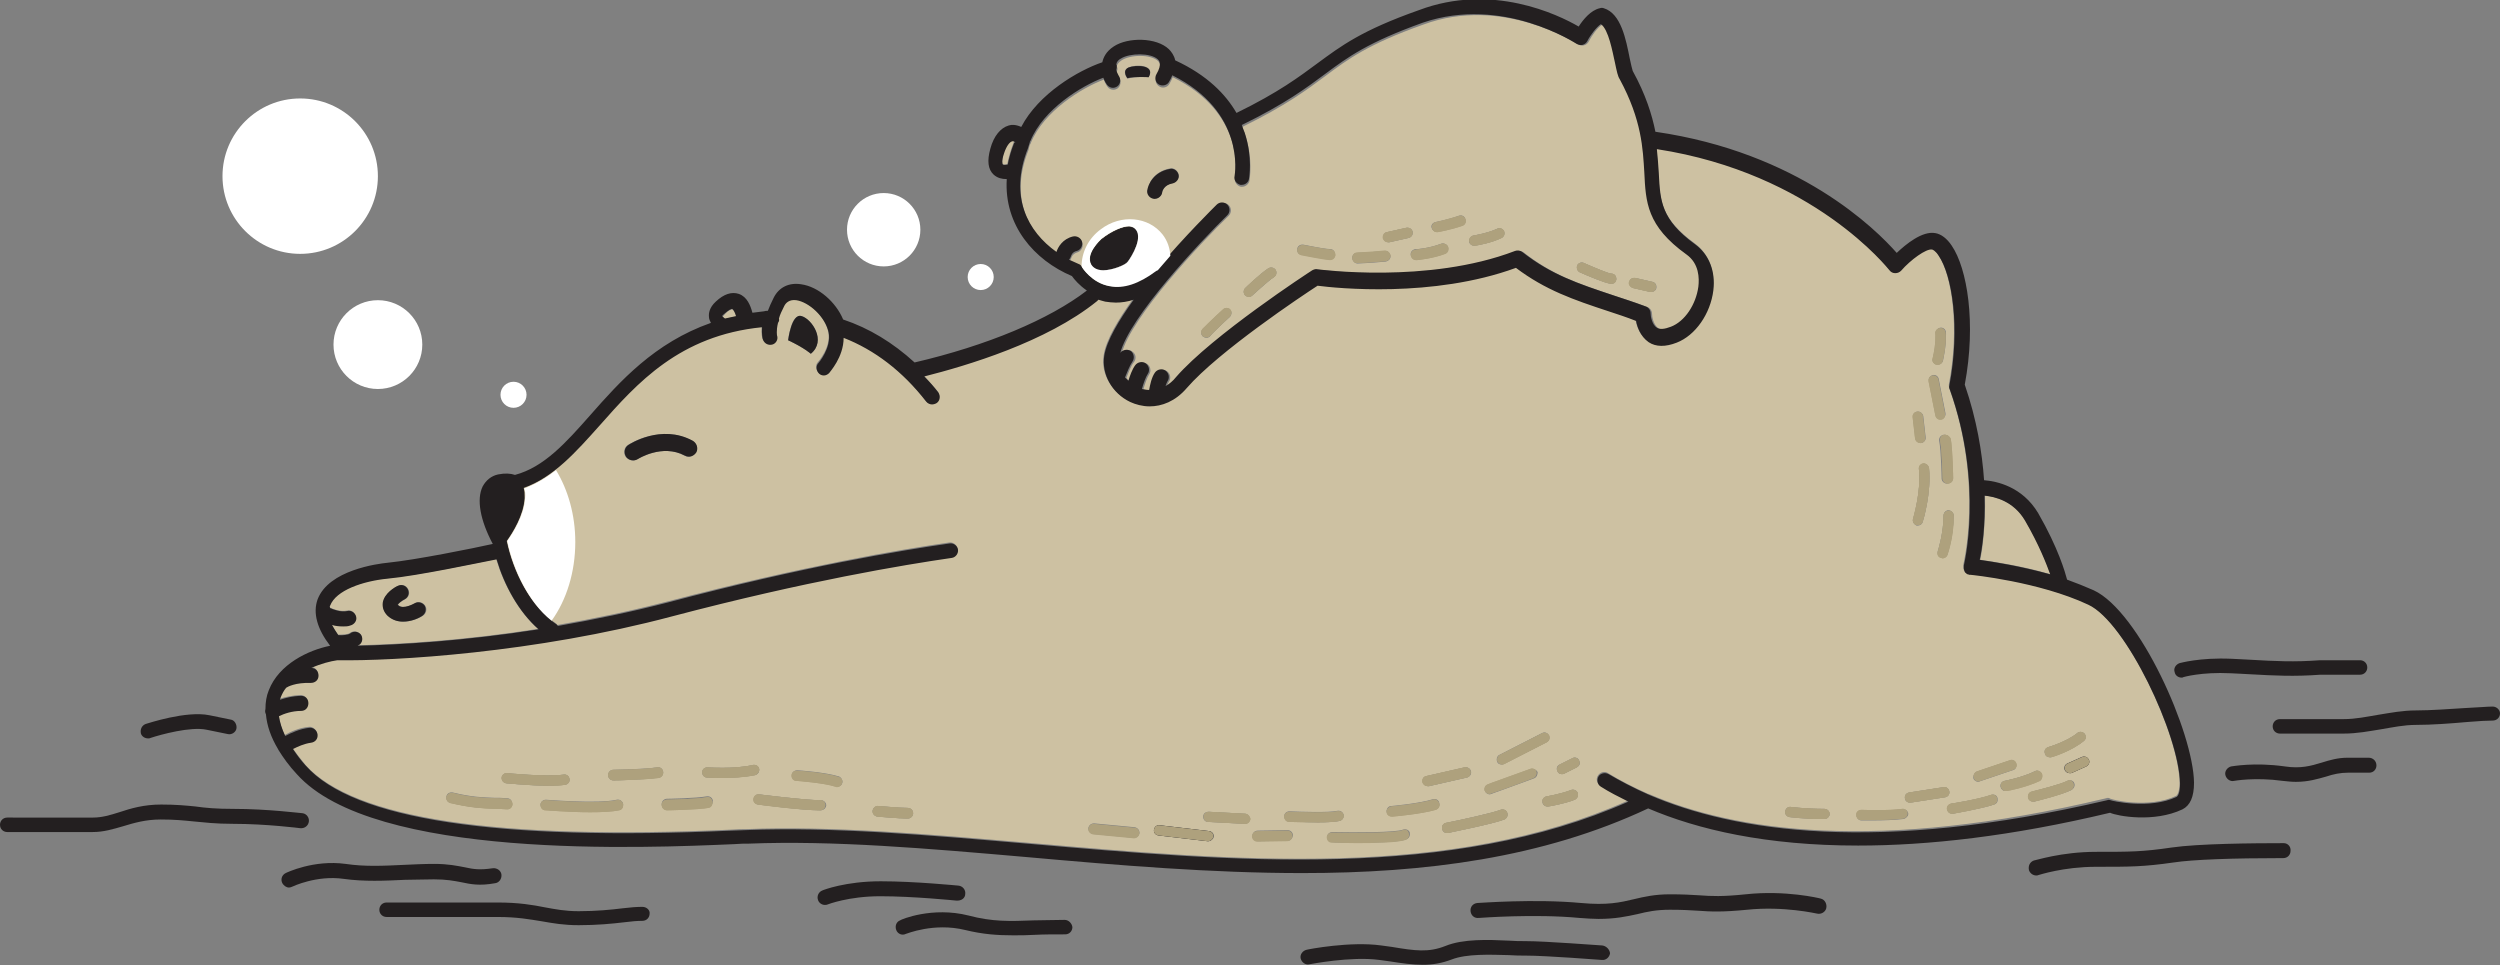
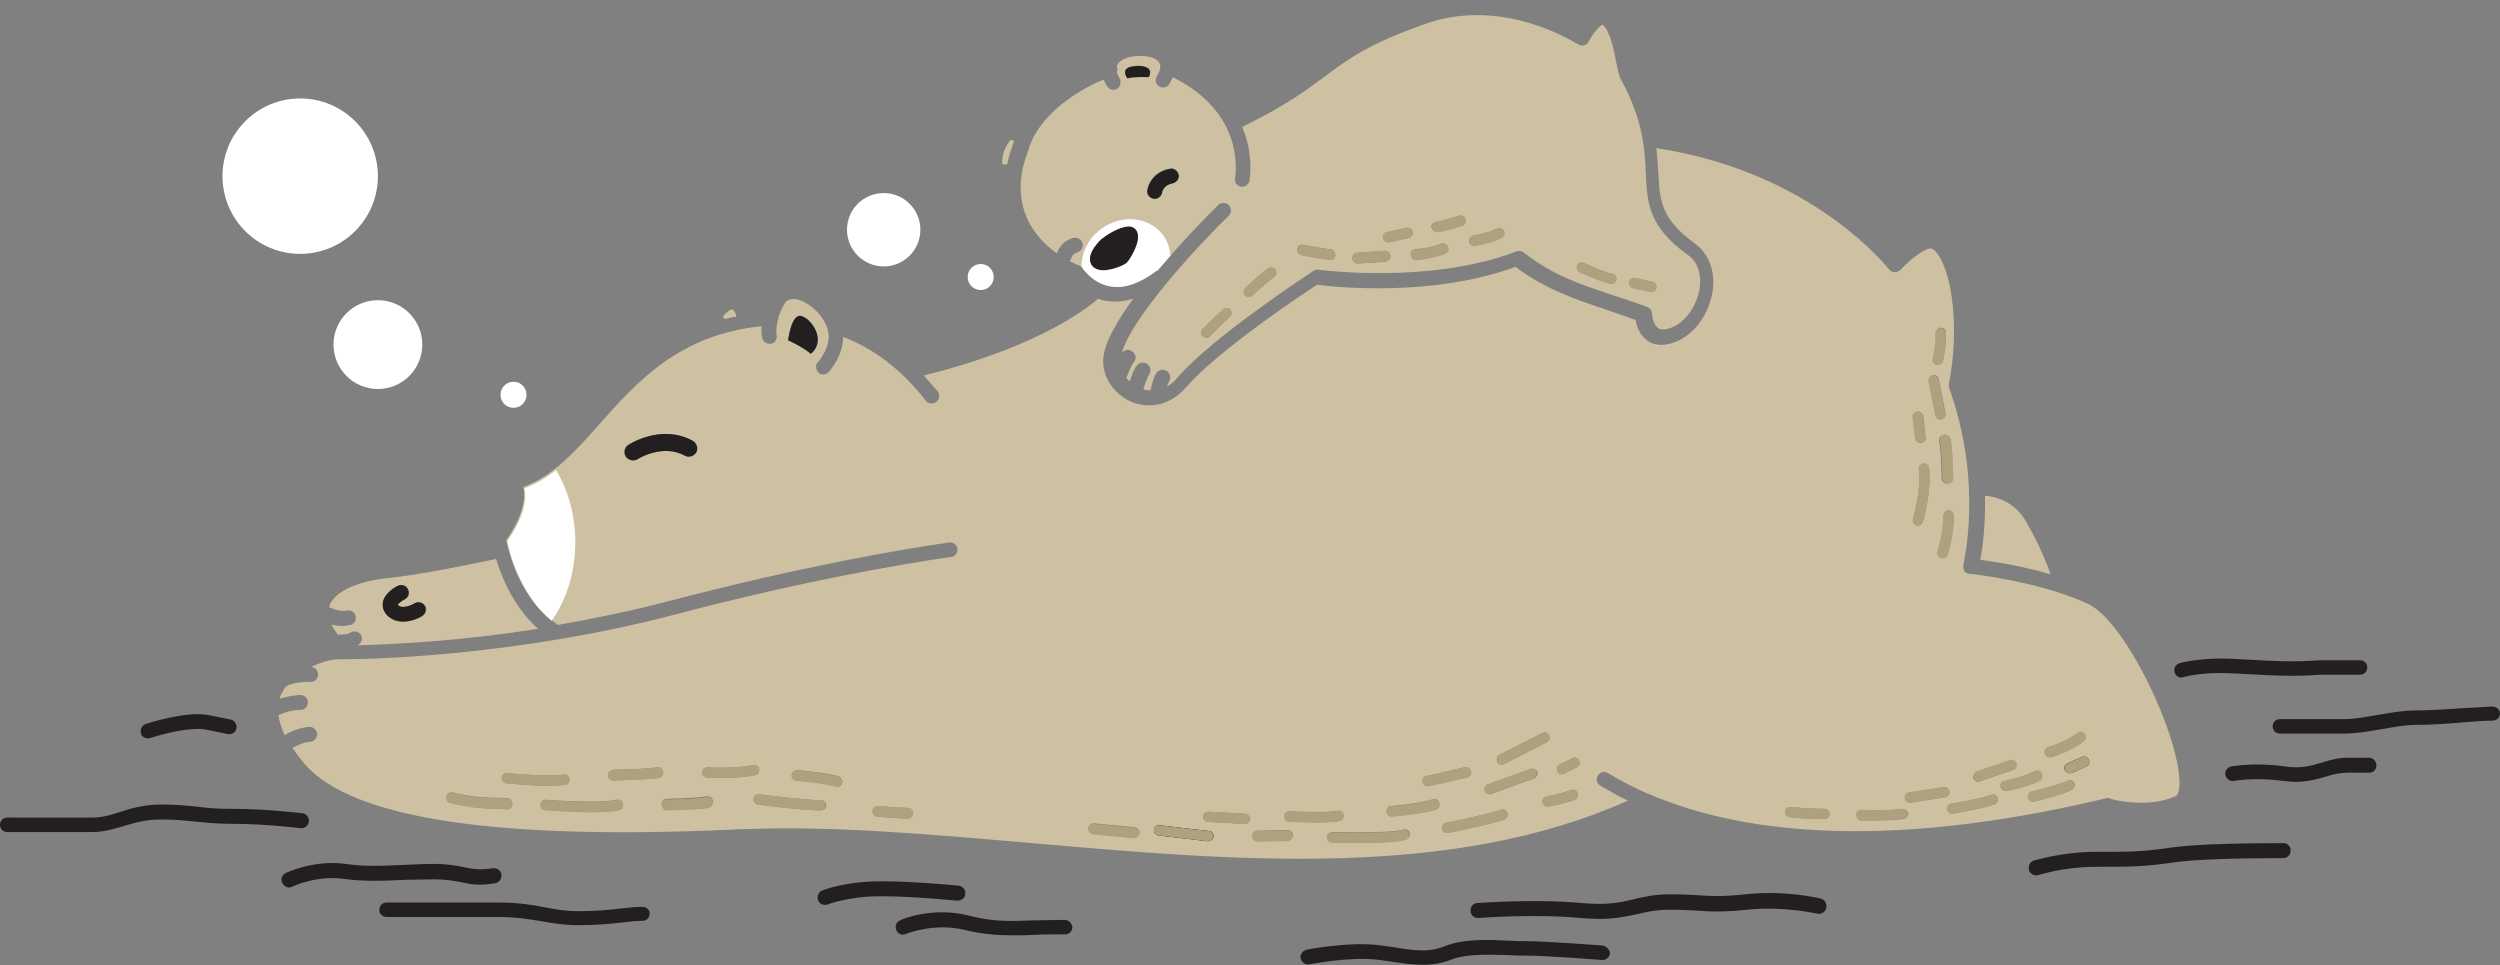
<svg xmlns="http://www.w3.org/2000/svg" version="1.1" id="レイヤー_1" x="0px" y="0px" viewBox="0 0 518 200" style="enable-background:new 0 0 518 200;" xml:space="preserve">
  <rect x="0" y="0" width="518" height="200" fill="#808080" stroke="none" />
  <style type="text/css">
	.st0{fill:#231F20;}
	.st1{fill:#CDC1A2;}
	.st2{fill:#AEA17D;}
	.st3{fill:none;}
	.st4{fill:#FFFFFF;}
	.st5{fill:none;stroke:#231F20;stroke-width:0.175;stroke-miterlimit:10;}
</style>
  <g>
    <g>
      <path class="st0" d="M64,170.2c0.1-0.8-0.5-1.6-1.3-1.7c-0.3,0-7.2-0.9-14.3-0.9c-3.6,0-5.8-0.2-7.9-0.5c-2-0.2-4.1-0.4-7.1-0.4    c-3.6,0-6.3,0.8-8.7,1.6c-1.9,0.6-3.6,1.1-5.4,1.1H1.5c-0.9,0-1.5,0.7-1.5,1.5c0,0.9,0.7,1.5,1.5,1.5h17.7c2.3,0,4.2-0.6,6.3-1.2    c2.3-0.7,4.7-1.4,7.8-1.4c2.9,0,4.8,0.2,6.8,0.4c2.2,0.2,4.5,0.5,8.2,0.5c6.9,0,13.9,0.9,13.9,0.9C63.1,171.7,63.9,171.1,64,170.2    z" />
      <path class="st0" d="M133.1,187.9c-1.1,0-2.5,0.1-4.1,0.3c-2.4,0.3-5.5,0.6-9.1,0.6c-2.8,0-4.8-0.4-7-0.8c-2.5-0.5-5.4-1-9.8-1    h-23c-0.9,0-1.5,0.7-1.5,1.5c0,0.9,0.7,1.5,1.5,1.5h23c4.1,0,6.7,0.5,9.2,0.9c2.3,0.4,4.5,0.8,7.6,0.8c3.8,0,6.9-0.3,9.4-0.6    c1.5-0.2,2.8-0.3,3.8-0.3c0.9,0,1.5-0.7,1.5-1.5C134.7,188.6,134,187.9,133.1,187.9z" />
      <path class="st0" d="M220.6,190.6c-2.4,0-4.5,0.1-6.4,0.1c-5,0.2-8.6,0.3-13.5-1c-7.5-1.9-14,0.8-14.2,1c-0.8,0.3-1.1,1.2-0.8,2    c0.3,0.8,1.2,1.2,2,0.8c0.1,0,5.8-2.4,12.3-0.8c3.7,0.9,6.7,1.1,9.9,1.1c1.4,0,2.9,0,4.5-0.1c1.9-0.1,3.9-0.1,6.3-0.1    c0.9,0,1.5-0.7,1.5-1.5C222.1,191.3,221.4,190.6,220.6,190.6z" />
      <path class="st0" d="M377.3,186.2c-0.3-0.1-7.4-1.8-15.6-0.9c-4.9,0.5-7,0.4-9.7,0.2c-1.6-0.1-3.4-0.2-6-0.2c-3.1,0-5.3,0.5-7.4,1    c-2.9,0.7-5.6,1.3-11,0.8c-9.7-0.9-21,0-21.5,0c-0.9,0.1-1.5,0.8-1.4,1.7c0.1,0.9,0.8,1.5,1.7,1.4c0.1,0,11.5-0.9,20.9,0    c1.4,0.1,2.7,0.2,3.9,0.2c3.5,0,5.8-0.5,8.1-1c2-0.5,3.9-0.9,6.7-0.9c2.5,0,4.3,0.1,5.8,0.2c2.7,0.2,5.1,0.3,10.2-0.2    c7.6-0.8,14.4,0.8,14.5,0.8c0.8,0.2,1.7-0.3,1.9-1.1C378.6,187.3,378.1,186.4,377.3,186.2z" />
      <path class="st0" d="M332,195.9c-0.5,0-11.6-0.9-16-0.9c-1,0-2.2,0-3.4-0.1c-4.2-0.2-9.4-0.4-13.1,1.1c-3.5,1.4-6.3,1-11.1,0.2    c-0.7-0.1-1.4-0.2-2.2-0.3c-6.4-0.9-15.2,0.8-15.5,0.9c-0.8,0.2-1.4,1-1.2,1.8c0.2,0.8,1,1.4,1.8,1.2c0.1,0,8.6-1.7,14.5-0.9    c0.8,0.1,1.5,0.2,2.2,0.3c2.5,0.4,4.7,0.7,6.8,0.7c2,0,3.9-0.3,6-1.1c3.1-1.2,7.9-1,11.8-0.9c1.3,0.1,2.5,0.1,3.5,0.1    c4.3,0,15.7,0.9,15.8,0.9c0.9,0.1,1.6-0.6,1.7-1.4C333.5,196.7,332.8,196,332,195.9z" />
      <path class="st0" d="M200,185.2c0.1-0.8-0.5-1.6-1.4-1.7c-0.1,0-9-0.9-16.1-0.9c-7.3,0-11.9,1.8-12.1,1.9c-0.8,0.3-1.2,1.2-0.9,2    c0.2,0.6,0.8,1,1.4,1c0.2,0,0.4,0,0.6-0.1c0,0,4.3-1.7,10.9-1.7c6.9,0,15.7,0.9,15.7,0.9C199.2,186.7,200,186.1,200,185.2z" />
      <path class="st0" d="M30.7,153c0.2,0,0.3,0,0.5-0.1c2.1-0.7,8.3-2.4,11.6-1.7l4.4,0.9c0.8,0.2,1.7-0.4,1.8-1.2s-0.4-1.7-1.2-1.8    l-4.4-0.9c-4.8-1-12.8,1.7-13.2,1.8c-0.8,0.3-1.2,1.1-1,2C29.4,152.6,30,153,30.7,153z" />
      <path class="st0" d="M452,140.4c0.1,0,0.3,0,0.4-0.1c0,0,3.7-1.1,9.8-0.8c1.4,0.1,2.7,0.1,3.9,0.2c5.3,0.3,9.2,0.5,14.7,0.1h8.2    c0.9,0,1.5-0.7,1.5-1.5c0-0.9-0.7-1.5-1.5-1.5l-8.3,0c-5.4,0.4-9.2,0.2-14.4-0.1c-1.2-0.1-2.5-0.1-3.9-0.2    c-6.7-0.3-10.7,0.9-10.8,0.9c-0.8,0.3-1.3,1.1-1,1.9C450.7,139.9,451.3,140.4,452,140.4z" />
      <path class="st0" d="M516.5,146.4c-1.2,0-3.2,0.2-5.6,0.3c-3.2,0.2-7.3,0.5-10.3,0.5c-2.8,0-5.3,0.5-7.8,0.9    c-2.4,0.4-4.7,0.9-7.2,0.9h-13.2c-0.9,0-1.5,0.7-1.5,1.5c0,0.9,0.7,1.5,1.5,1.5h13.2c2.8,0,5.3-0.5,7.8-0.9    c2.4-0.4,4.7-0.9,7.2-0.9c3.2,0,7.3-0.3,10.6-0.6c2.3-0.2,4.3-0.3,5.3-0.3c0.9,0,1.5-0.7,1.5-1.5    C518,147.1,517.3,146.4,516.5,146.4z" />
      <path class="st0" d="M490.8,157h-4.4c-2,0-3.7,0.5-5.3,1c-2.3,0.7-4.4,1.3-7.7,0.8c-6.4-0.9-10.9,0-11.1,0c-0.8,0.2-1.4,1-1.2,1.8    c0.2,0.8,1,1.4,1.8,1.2c0,0,4.3-0.8,10.1,0c1,0.1,1.8,0.2,2.7,0.2c2.6,0,4.5-0.6,6.3-1.1c1.5-0.5,2.9-0.8,4.5-0.8h4.4    c0.9,0,1.5-0.7,1.5-1.5C492.4,157.7,491.7,157,490.8,157z" />
      <path class="st0" d="M473.2,174.7c-6.3,0-17.7,0.1-23.2,0.9c-6.1,0.9-8.7,0.9-15.7,0.9c-7.2,0-12.6,1.8-12.9,1.8    c-0.8,0.3-1.2,1.1-1,2c0.2,0.6,0.8,1.1,1.5,1.1c0.2,0,0.3,0,0.5-0.1c0.1,0,5.1-1.7,11.9-1.7c7.1,0,9.8,0,16.1-0.9    c3.9-0.6,12.2-0.9,22.7-0.9c0.9,0,1.5-0.7,1.5-1.5C474.7,175.4,474,174.7,473.2,174.7z" />
      <path class="st0" d="M89.9,182.2c2.6,0,4.1,0.3,5.7,0.6c1.9,0.4,3.7,0.8,7,0.2c0.8-0.1,1.4-0.9,1.3-1.8c-0.1-0.8-0.9-1.4-1.8-1.3    c-2.7,0.4-4,0.2-5.8-0.2c-1.6-0.3-3.4-0.7-6.3-0.7c-2.1,0-4.2,0.1-6.3,0.2c-4.2,0.2-8.1,0.4-12.1-0.2c-6.6-0.9-12.2,1.8-12.4,1.9    c-0.8,0.4-1.1,1.3-0.7,2.1c0.3,0.5,0.8,0.9,1.4,0.9c0.2,0,0.5-0.1,0.7-0.2c0,0,5-2.4,10.6-1.6c4.3,0.6,8.5,0.4,12.7,0.2    C85.8,182.3,87.8,182.2,89.9,182.2z" />
    </g>
    <g>
      <g>
        <path class="st1" d="M419.7,107.9c-2.4-4.1-6.3-5-8.4-5.2c0.1,6.2-0.5,11-1,13.3c2.8,0.4,8.5,1.2,14.6,3     C424.1,116.8,422.6,112.9,419.7,107.9z" />
        <path class="st1" d="M150.3,66.1c0.7-0.2,1.5-0.4,2.3-0.5c-0.2-0.9-0.6-1.4-0.8-1.5c-0.1,0-0.7,0-1.6,1c-0.4,0.4-0.4,0.5-0.4,0.5     C149.7,65.6,149.8,65.8,150.3,66.1z" />
        <path class="st1" d="M71.9,126.5c0.8-0.2,1.7,0.4,1.8,1.2c0.2,0.8-0.4,1.7-1.2,1.8c-0.5,0.1-1,0.2-1.5,0.2     c-0.8,0-1.6-0.1-2.3-0.3c0.3,0.7,0.8,1.4,1.3,2.1c1,0,2.2-0.1,2.4-0.3c0.6-0.5,1.6-0.5,2.2,0.1c0.6,0.6,0.5,1.6-0.1,2.1     c-0.1,0.1-0.3,0.2-0.5,0.3c8.6-0.2,22.2-1,37.5-3.4c-4.1-3.6-7.1-9.1-8.7-14.5c-3.6,0.8-16.2,3.4-22.6,4     c-5.1,0.5-10.7,2.4-11.9,5.6c0,0.1,0,0.3-0.1,0.4C69,126.2,70.5,126.8,71.9,126.5z M79.4,124.9c0.3-2,2.6-3.3,3.1-3.5     c0.8-0.4,1.7-0.1,2.1,0.7c0.4,0.8,0.1,1.7-0.7,2.1c-0.6,0.3-1.3,0.8-1.4,1.1c0,0,0,0,0.1,0.1c1,1,3.4-0.4,3.4-0.4     c0.7-0.5,1.7-0.2,2.1,0.5c0.5,0.7,0.2,1.7-0.5,2.1c-0.9,0.6-2.5,1.2-4,1.2c-1.1,0-2.2-0.3-3.1-1.2     C79.6,126.8,79.2,125.9,79.4,124.9z" />
        <path class="st1" d="M450.9,164.9c0.2-0.1,0.7-0.8,0.7-2.7c-0.1-10-11.2-33.5-19-37.1c-10.2-4.7-24.2-6.2-24.4-6.2c0,0,0,0-0.1,0     c-0.1,0-0.1,0-0.2,0c-0.1,0-0.1-0.1-0.2-0.1c-0.1,0-0.2-0.1-0.3-0.1c-0.1-0.1-0.2-0.1-0.2-0.2c-0.1-0.1-0.1-0.1-0.2-0.2     c-0.1-0.1-0.1-0.2-0.1-0.3c0-0.1-0.1-0.2-0.1-0.3c0-0.1,0-0.2,0-0.3c0-0.1,0-0.1,0-0.2c0,0,0-0.1,0-0.1c0,0,0-0.1,0-0.1     c0-0.2,4.2-16.7-2.9-36.5c-0.1-0.3-0.1-0.5-0.1-0.8c2.3-12,0.6-22.8-2.2-26.9c-0.7-1.1-1.3-1.3-1.4-1.3c-1.2-0.2-4.3,2.1-6.4,4.4     c-0.3,0.3-0.8,0.5-1.2,0.5c-0.5,0-0.9-0.2-1.2-0.6c-0.2-0.2-15.7-20.2-48.2-25.1c0.2,1.8,0.3,3.5,0.4,5c0.3,5.8,0.5,9.6,7.5,14.7     c2.9,2.1,4.3,5.6,3.8,9.6c-0.6,4.8-3.7,9.2-7.6,10.8c-2.3,0.9-4.2,0.9-5.8-0.1c-1.7-1.1-2.4-3.1-2.6-4.4c-2-0.7-3.9-1.4-5.7-2     c-7.2-2.4-13-4.4-19.2-9c-17.2,6.3-37.3,4.2-41.1,3.7c-3.1,2-20.5,13.6-27.1,21.2c-2.4,2.8-5.2,3.8-7.7,3.8c-1.4,0-2.8-0.3-4-0.9     c-3.8-1.8-6.1-5.8-5.4-9.6c0.5-3.1,3-7.3,6.1-11.6c-1.3,0.4-2.5,0.6-3.7,0.6c-0.8,0-1.5-0.1-2.2-0.2c-0.5-0.1-0.9-0.2-1.4-0.4     c-0.1,0.1-0.2,0.2-0.3,0.3c-10.5,8.5-27.1,13.5-35.8,15.6c1,1.1,1.9,2.2,2.9,3.3c0.5,0.7,0.4,1.6-0.3,2.2c-0.3,0.2-0.6,0.3-1,0.3     c-0.5,0-0.9-0.2-1.2-0.6c-4.9-6.3-10.6-10.7-17.1-13.2c0,4-2.9,7.2-3,7.3c-0.3,0.3-0.7,0.5-1.1,0.5c-0.4,0-0.8-0.1-1-0.4     c-0.6-0.6-0.7-1.6-0.1-2.2c0,0,2.8-3.1,2.1-6.3c-0.7-3.3-4.1-6.3-6.7-6.7c-1.6-0.2-2.2,0.6-2.5,1.2c-0.5,1-0.9,1.8-1.1,2.6     c0,0,0,0,0,0c0,0.3-0.1,0.6-0.2,0.9c-0.4,1.7-0.2,2.6-0.2,2.6c0.2,0.8-0.2,1.7-1,1.9c-0.8,0.2-1.6-0.2-1.9-1     c-0.1-0.2-0.3-1.1-0.2-2.6c-17.1,1.7-25.9,11.6-33.6,20.3c-4.9,5.5-9.6,10.8-15.8,13c0.2,0.6,0.2,1.3,0.2,2.1     c-0.2,3.6-2.5,7.2-3.7,8.9c1.2,6.3,4.9,13.7,10.2,17.2c0.1,0.1,0.3,0.2,0.4,0.4c7.5-1.3,15.2-2.9,22.9-4.9     c27.9-7.3,48.5-10.8,58.3-12.2c0.8-0.1,1.6,0.5,1.7,1.3c0.1,0.8-0.5,1.6-1.3,1.7c-9.7,1.4-30.2,4.8-57.9,12.1     c-28.6,7.5-57.9,9.2-69.4,9.1c-1.5,0.1-3.5,0.7-5.4,1.6c0,0,0,0,0,0c0.9,0,1.5,0.7,1.5,1.6c0,0.9-0.7,1.5-1.6,1.5     c-3.3-0.1-4.8,0.8-5.1,1c-0.4,0.6-0.8,1.2-1.1,1.9c-0.1,0.2-0.1,0.4-0.2,0.6c1.2-0.4,2.7-0.7,4.3-0.8c0.9,0,1.6,0.7,1.6,1.5     c0,0.9-0.7,1.6-1.5,1.6c-1.9,0-3.6,0.6-4.6,1.1c0.2,1.3,0.6,2.7,1.3,4.1c1.2-0.7,3-1.5,5-1.7c0.8-0.1,1.6,0.6,1.7,1.4     c0.1,0.9-0.6,1.6-1.4,1.7c-1.3,0.1-2.7,0.7-3.7,1.3c0.8,1.1,1.7,2.3,2.7,3.5c9.9,11.1,39.6,15.6,88.3,13.4     c1.2-0.1,2.1-0.1,2.9-0.1c17.8-0.7,37.4,1,58.2,2.8c43.2,3.8,87.9,7.7,124.6-8.7c-2.1-1-4-2.1-5.7-3.1c-0.7-0.4-1-1.4-0.5-2.1     c0.4-0.7,1.4-1,2.1-0.5c2.4,1.5,5.2,2.9,8.3,4.3c0,0,0.1,0,0.1,0c17.6,7.6,47.1,12.3,94.8,0.9c0.2-0.1,0.5-0.1,0.7,0     C437.3,165.7,445.3,167.6,450.9,164.9z M144.2,93.7c-0.5,0.9-1.5,1.2-2.4,0.7c-4.6-2.5-9.6,0.7-9.7,0.7c-0.3,0.2-0.6,0.3-1,0.3     c-0.6,0-1.1-0.3-1.5-0.8c-0.5-0.8-0.3-1.9,0.5-2.4c0.3-0.2,6.8-4.4,13.3-0.9C144.4,91.8,144.7,92.9,144.2,93.7z M168,73.3     c0,0-1.3-1.2-4.7-2.8c0,0,0.6-5.7,2.8-5C168.2,66.1,171.3,70.6,168,73.3z M105.1,160.2c0.1,0,7.9,0.8,11.7,0.3     c0.6-0.1,1.1,0.3,1.2,0.9c0.1,0.6-0.3,1.1-0.9,1.2c-0.9,0.1-2.1,0.2-3.3,0.2c-4,0-8.6-0.5-8.9-0.5c-0.6-0.1-1-0.6-0.9-1.2     C104,160.6,104.6,160.1,105.1,160.2z M105.1,167.6C105,167.6,105,167.6,105.1,167.6c-1-0.1-1.8-0.1-2.7-0.1     c-2.4-0.1-4.8-0.1-9.1-1.2c-0.6-0.1-0.9-0.7-0.8-1.3c0.1-0.6,0.7-0.9,1.3-0.8c4.1,1,6.3,1,8.6,1.1c0.9,0,1.7,0,2.7,0.1     c0.6,0,1,0.5,1,1.1C106.1,167.2,105.6,167.6,105.1,167.6z M128.3,167.8c-1.4,0.3-3.7,0.4-6,0.4c-4.4,0-9-0.4-9.3-0.4     c-0.6,0-1-0.6-1-1.1c0-0.6,0.6-1,1.1-1c0.1,0,10.9,0.9,14.7,0c0.6-0.1,1.1,0.2,1.3,0.8C129.2,167.1,128.8,167.7,128.3,167.8z      M127.1,161.7C127.1,161.7,127.1,161.7,127.1,161.7c-0.6,0-1.1-0.5-1.1-1.1c0-0.6,0.5-1.1,1.1-1.1c0.1,0,6.1-0.1,9.1-0.5     c0.6-0.1,1.1,0.3,1.2,0.9c0.1,0.6-0.3,1.1-0.9,1.2C133.4,161.6,127.4,161.7,127.1,161.7z M146.8,167.2c-2.3,0.5-8.3,0.5-8.6,0.5     c0,0,0,0,0,0c-0.6,0-1.1-0.5-1.1-1.1c0-0.6,0.5-1.1,1.1-1.1c0.1,0,6.1-0.1,8.2-0.5c0.6-0.1,1.1,0.2,1.3,0.8     C147.7,166.6,147.4,167.1,146.8,167.2z M149.5,161.2c-1.7,0-2.9-0.1-3-0.1c-0.6,0-1-0.5-1-1.1c0-0.6,0.5-1,1.1-1     c0.1,0,5.6,0.4,9.4-0.5c0.6-0.1,1.1,0.2,1.3,0.8c0.1,0.6-0.2,1.1-0.8,1.3C154.2,161,151.5,161.2,149.5,161.2z M170,167.9     c0,0-0.1,0-0.1,0c-3.7,0-12.5-1.2-12.8-1.2c-0.6-0.1-1-0.6-0.9-1.2c0.1-0.6,0.6-1,1.2-0.9c0.1,0,9.3,1.2,12.7,1.2     c0.6,0,1.1,0.5,1.1,1.1C171.1,167.5,170.6,167.9,170,167.9z M174.5,162.3c-0.1,0.4-0.6,0.7-1,0.7c-0.1,0-0.2,0-0.3-0.1     c-2.5-0.8-8.1-1.2-8.1-1.2c-0.6,0-1-0.5-1-1.1c0-0.6,0.5-1,1.1-1c0.2,0,5.9,0.4,8.7,1.3C174.4,161.2,174.7,161.8,174.5,162.3z      M188.1,169.6c0,0-0.1,0-0.1,0c-1.9,0-6-0.4-6.2-0.4c-0.6-0.1-1-0.6-1-1.2c0.1-0.6,0.6-1,1.2-1c0,0,4.4,0.4,6.1,0.4     c0.6,0,1.1,0.5,1.1,1.1C189.2,169.1,188.7,169.6,188.1,169.6z M235,173.6c0,0-0.1,0-0.1,0l-8.4-0.8c-0.6-0.1-1-0.6-1-1.2     c0.1-0.6,0.6-1,1.2-1l8.4,0.8c0.6,0.1,1,0.6,1,1.2C236,173.2,235.5,173.6,235,173.6z M310.7,156.4l8.8-4.5     c0.5-0.3,1.2-0.1,1.4,0.5c0.3,0.5,0.1,1.2-0.5,1.4l-8.8,4.5c-0.2,0.1-0.3,0.1-0.5,0.1c-0.4,0-0.8-0.2-0.9-0.6     C310,157.3,310.2,156.6,310.7,156.4z M295.6,160.8l7.9-1.8c0.6-0.1,1.1,0.2,1.3,0.8c0.1,0.6-0.2,1.1-0.8,1.3l-7.9,1.8     c-0.1,0-0.2,0-0.2,0c-0.5,0-0.9-0.3-1-0.8C294.6,161.5,295,160.9,295.6,160.8z M250.4,174.3c0,0-0.1,0-0.1,0l-10.2-1.2     c-0.6-0.1-1-0.6-0.9-1.2c0.1-0.6,0.6-1,1.2-0.9l10.2,1.2c0.6,0.1,1,0.6,0.9,1.2C251.4,173.9,250.9,174.3,250.4,174.3z      M257.9,170.7C257.9,170.7,257.9,170.7,257.9,170.7l-7.6-0.4c-0.6,0-1-0.5-1-1.1c0-0.6,0.5-1,1.1-1l7.5,0.4c0.6,0,1,0.5,1,1.1     C258.9,170.3,258.5,170.7,257.9,170.7z M266.8,174.2l-6.2,0.1c0,0,0,0,0,0c-0.6,0-1.1-0.5-1.1-1.1c0-0.6,0.5-1.1,1.1-1.1l6.2-0.1     c0.6,0,1.1,0.5,1.1,1.1C267.8,173.7,267.4,174.2,266.8,174.2z M267.1,170.2c-0.6,0-1-0.5-1-1.1c0-0.6,0.5-1,1.1-1     c2.2,0.1,8.2,0.3,9.9-0.1c0.6-0.1,1.1,0.2,1.3,0.8c0.1,0.6-0.2,1.1-0.8,1.3c-0.9,0.2-2.7,0.3-4.5,0.3     C270.4,170.4,267.6,170.2,267.1,170.2z M291.4,173.9c-1.4,0.6-6.2,0.7-10.2,0.7c-2.4,0-4.4,0-5.2-0.1c-0.6,0-1-0.5-1-1.1     c0-0.6,0.5-1,1.1-1c4.9,0.1,13.1,0.1,14.6-0.5c0.5-0.2,1.2,0,1.4,0.6C292.2,173.1,292,173.7,291.4,173.9z M297.5,167.7     c-3.1,0.9-8.8,1.4-9,1.4c0,0-0.1,0-0.1,0c-0.5,0-1-0.4-1.1-1c0-0.6,0.4-1.1,1-1.1c0.1,0,5.7-0.5,8.6-1.4c0.6-0.2,1.2,0.2,1.3,0.7     C298.4,167,298,167.5,297.5,167.7z M311.7,169.8c-2.3,0.9-11.3,2.7-11.7,2.8c-0.1,0-0.1,0-0.2,0c-0.5,0-0.9-0.3-1-0.9     c-0.1-0.6,0.3-1.1,0.8-1.2c2.5-0.5,9.5-2,11.3-2.7c0.5-0.2,1.2,0,1.4,0.6C312.5,168.9,312.3,169.5,311.7,169.8z M317.8,161.3     c-3.5,1.3-8.8,3.2-8.8,3.2c-0.1,0-0.2,0.1-0.3,0.1c-0.4,0-0.9-0.3-1-0.7c-0.2-0.6,0.1-1.2,0.7-1.3c0.1,0,5.3-1.8,8.8-3.2     c0.5-0.2,1.2,0.1,1.4,0.6C318.6,160.5,318.4,161.1,317.8,161.3z M326.3,165.7c-2.3,0.9-5.4,1.4-5.5,1.4c-0.1,0-0.1,0-0.2,0     c-0.5,0-1-0.4-1-0.9c-0.1-0.6,0.3-1.1,0.9-1.2c0,0,3-0.5,5-1.3c0.5-0.2,1.2,0,1.4,0.6S326.8,165.4,326.3,165.7z M326.7,159     l-2.6,1.3c-0.2,0.1-0.3,0.1-0.5,0.1c-0.4,0-0.8-0.2-0.9-0.6c-0.3-0.5-0.1-1.2,0.5-1.4l2.6-1.3c0.5-0.3,1.2-0.1,1.4,0.5     C327.5,158.1,327.3,158.7,326.7,159z M378,169.7c-0.2,0-0.3,0-0.5,0c-3.8,0-6.6-0.4-6.7-0.4c-0.6-0.1-1-0.6-0.9-1.2     c0.1-0.6,0.6-1,1.2-0.9c0,0,3.1,0.4,6.9,0.4c0.6,0,1.1,0.5,1.1,1.1C379.1,169.2,378.6,169.7,378,169.7z M424.4,154.8     c0,0,3.8-1.1,6-2.9c0.4-0.4,1.1-0.3,1.5,0.1c0.4,0.5,0.3,1.1-0.1,1.5c-2.6,2.1-6.6,3.3-6.8,3.4c-0.1,0-0.2,0-0.3,0     c-0.5,0-0.9-0.3-1-0.8C423.5,155.6,423.8,155,424.4,154.8z M409.6,159.9l6.8-2.3c0.6-0.2,1.2,0.1,1.3,0.7     c0.2,0.6-0.1,1.2-0.7,1.3l-6.8,2.3c-0.1,0-0.2,0.1-0.3,0.1c-0.4,0-0.9-0.3-1-0.7C408.8,160.7,409.1,160.1,409.6,159.9z M404,90.9     c0.5,2.3,0.5,7.9,0.5,8.2c0,0.6-0.5,1.1-1.1,1.1c0,0,0,0,0,0c-0.6,0-1.1-0.5-1.1-1.1c0-0.1-0.1-5.7-0.5-7.7     c-0.1-0.6,0.2-1.1,0.8-1.3C403.3,90,403.9,90.3,404,90.9z M404.8,106.8c0,4.1-1.3,7.9-1.3,8.1c-0.2,0.4-0.6,0.7-1,0.7     c-0.1,0-0.2,0-0.3-0.1c-0.6-0.2-0.8-0.8-0.7-1.3c0,0,1.2-3.7,1.2-7.4c0-0.6,0.5-1.1,1.1-1.1C404.3,105.8,404.8,106.2,404.8,106.8     z M400.5,74.3c0.8-3.3,0.6-5.1,0.6-5.2c-0.1-0.6,0.4-1.1,0.9-1.2c0.6-0.1,1.1,0.3,1.2,0.9c0,0.1,0.2,2.2-0.6,5.9     c-0.1,0.5-0.6,0.8-1,0.8c-0.1,0-0.2,0-0.2,0C400.7,75.5,400.3,74.9,400.5,74.3z M400.5,77.7c0.6-0.1,1.1,0.3,1.2,0.8l1.4,7.1     c0.1,0.6-0.3,1.1-0.8,1.2c-0.1,0-0.1,0-0.2,0c-0.5,0-0.9-0.4-1-0.9l-1.4-7.1C399.5,78.4,399.9,77.9,400.5,77.7z M397.3,85.3     c0.6-0.1,1.1,0.4,1.2,0.9l0.5,4.4c0.1,0.6-0.4,1.1-0.9,1.2c0,0-0.1,0-0.1,0c-0.5,0-1-0.4-1.1-0.9l-0.5-4.4     C396.3,85.9,396.7,85.3,397.3,85.3z M396.4,107.5c0-0.1,1.7-5.6,1.2-10.2c-0.1-0.6,0.4-1.1,0.9-1.2c0.6-0.1,1.1,0.4,1.2,1     c0.5,5-1.2,10.8-1.3,11c-0.1,0.5-0.6,0.8-1,0.8c-0.1,0-0.2,0-0.3,0C396.5,108.6,396.2,108,396.4,107.5z M394.4,169.7     c-1.6,0.2-4.2,0.3-6.1,0.3c-1.4,0-2.5,0-2.6,0c-0.6,0-1-0.5-1-1.1c0-0.6,0.5-1.1,1.1-1c0.1,0,5.7,0.1,8.4-0.2     c0.6-0.1,1.1,0.3,1.2,0.9C395.4,169.1,394.9,169.6,394.4,169.7z M395.9,166.3c-0.1,0-0.1,0-0.2,0c-0.5,0-1-0.4-1-0.9     c-0.1-0.6,0.3-1.1,0.9-1.2l7.1-1.1c0.6-0.1,1.1,0.3,1.2,0.9c0.1,0.6-0.3,1.1-0.9,1.2L395.9,166.3z M413.2,166.7     c-2.7,0.9-8.3,1.8-8.5,1.9c-0.1,0-0.1,0-0.2,0c-0.5,0-1-0.4-1-0.9c-0.1-0.6,0.3-1.1,0.9-1.2c0.1,0,5.7-0.9,8.2-1.8     c0.6-0.2,1.2,0.1,1.3,0.7S413.8,166.5,413.2,166.7z M415.5,163.9c-0.5,0-0.9-0.4-1-0.9c-0.1-0.6,0.3-1.1,0.8-1.2     c0,0,3.7-0.7,6.3-2c0.5-0.3,1.2,0,1.4,0.5c0.2,0.5,0,1.2-0.5,1.4c-2.9,1.4-6.7,2.1-6.9,2.1C415.6,163.9,415.6,163.9,415.5,163.9z      M429.2,163.7c-1.8,0.9-7.1,2.2-7.7,2.4c-0.1,0-0.2,0-0.2,0c-0.5,0-0.9-0.3-1-0.8c-0.1-0.6,0.2-1.1,0.8-1.3     c1.6-0.4,5.9-1.5,7.3-2.2c0.5-0.3,1.2-0.1,1.4,0.5C430,162.8,429.7,163.4,429.2,163.7z M432.2,158.8l-2.9,1.3     c-0.1,0.1-0.3,0.1-0.5,0.1c-0.4,0-0.8-0.2-1-0.6c-0.3-0.5,0-1.2,0.5-1.4l2.9-1.3c0.5-0.3,1.2,0,1.4,0.5     C433,157.9,432.8,158.5,432.2,158.8z" />
      </g>
      <g>
        <path class="st1" d="M229.9,59.3c2.9,0.6,6.1-0.5,9.6-3.1c0.1-0.1,0.2-0.1,0.4-0.2c5.9-7,12-13,12.5-13.5c0.6-0.6,1.6-0.6,2.2,0     c0.6,0.6,0.6,1.6,0,2.2c-5.7,5.5-20.3,21.1-22.2,28.6c0-0.1,0.1-0.1,0.1-0.2c0.5-0.7,1.5-0.8,2.2-0.2c0.7,0.5,0.8,1.5,0.2,2.2     c-0.5,0.6-1.1,2.1-1.5,3.2c0.2,0.3,0.4,0.5,0.7,0.7c0.3-1,0.8-2.4,1.4-3.2c0.5-0.7,1.4-0.9,2.2-0.4c0.7,0.5,0.9,1.5,0.4,2.2     c-0.4,0.6-0.9,2-1.2,3.1c0.4,0.1,0.9,0.2,1.5,0.2c0.2-1.1,0.6-2.7,1.2-3.6c0.5-0.7,1.4-0.9,2.2-0.4c0.7,0.5,0.9,1.5,0.4,2.2     c-0.1,0.2-0.3,0.6-0.4,1c0.7-0.4,1.5-1,2.2-1.9c7.5-8.6,27.3-21.5,28.2-22.1c0.3-0.2,0.7-0.3,1.1-0.2c0.2,0,22.9,3.1,40.9-3.8     c0.5-0.2,1.1-0.1,1.5,0.2c6,4.7,11.4,6.5,18.9,9c2.1,0.7,4.3,1.4,6.7,2.3c0.6,0.2,1,0.8,1,1.4c0,0.6,0.3,2.3,1.3,3     c0.6,0.4,1.6,0.4,2.9-0.2c2.8-1.1,5.2-4.6,5.7-8.3c0.2-1.7,0.2-4.8-2.5-6.7c-8.2-5.9-8.4-10.8-8.7-17c-0.2-4.8-0.5-10.8-5.1-19.3     c-0.4-0.6-0.6-1.6-1-3.5c-0.4-2.3-1.3-6.8-2.9-7.9c-1,0.6-2.2,2.3-2.8,3.5c-0.2,0.4-0.6,0.7-1,0.8c-0.4,0.1-0.9,0-1.2-0.2     C326.5,9,311.4-1,294.9,5.1c-11.5,4.1-15.5,7.1-20.2,10.6c-3.9,2.9-8.3,6.2-17.3,10.6c0.2,0.5,0.4,1.1,0.6,1.6     c1.7,5.2,0.9,9.3,0.9,9.5c-0.1,0.7-0.8,1.3-1.5,1.3c-0.1,0-0.2,0-0.3,0c-0.8-0.2-1.4-1-1.2-1.8c0.1-0.6,2.3-13.4-12.9-20.9     c-0.2,0.4-0.4,0.9-0.7,1.4c-0.4,0.7-1.4,1-2.1,0.5c-0.7-0.4-1-1.4-0.5-2.1c1.3-2.1,0.5-2.8,0.3-3.1c-1.5-1.5-5.8-1.4-7.6-0.2     c-0.6,0.4-0.9,0.8-1,1.2c0,0.1,0.1,0.2,0.1,0.3c0.1,0.3,0,0.6-0.1,0.9c0.1,0.5,0.4,1,0.5,1.2c0.5,0.7,0.3,1.7-0.3,2.2     c-0.3,0.2-0.6,0.3-0.9,0.3c-0.5,0-0.9-0.2-1.2-0.6c-0.1-0.1-0.5-0.7-0.8-1.5c-4.5,1.7-12.4,6.5-15.1,13.1c0,0.1,0,0.1-0.1,0.2     c-0.2,0.4-0.3,0.8-0.4,1.3c-4,10,0,17.3,5.9,21.4c0.3-1,1.3-2.7,3.4-3.2c0.8-0.2,1.7,0.3,1.9,1.1c0.2,0.8-0.3,1.7-1.1,1.9     c-1,0.3-1.2,1.1-1.2,1.1c-0.1,0.3-0.2,0.5-0.4,0.7c0.7,0.3,1.3,0.7,2,0.9c0.3,0.1,0.6,0.4,0.7,0.6     C224.2,55.4,226.2,58.6,229.9,59.3z M337.6,58.4c0.1-0.6,0.7-0.9,1.3-0.8l3.5,0.8c0.6,0.1,0.9,0.7,0.8,1.3     c-0.1,0.5-0.6,0.8-1,0.8c-0.1,0-0.2,0-0.2,0l-3.5-0.8C337.8,59.5,337.5,59,337.6,58.4z M326.8,55c0.2-0.5,0.9-0.8,1.4-0.5     c2.3,1,5.1,2.2,5.7,2.2c0.6,0,1,0.5,1,1.1c0,0.6-0.5,1-1,1c0,0,0,0-0.1,0c-1.2-0.1-5.2-1.8-6.5-2.4     C326.8,56.1,326.6,55.5,326.8,55z M305.3,48.8c0,0,3-0.5,4.9-1.4c0.5-0.3,1.2,0,1.4,0.5c0.3,0.5,0,1.2-0.5,1.4     c-2.2,1.1-5.3,1.6-5.5,1.6c-0.1,0-0.1,0-0.2,0c-0.5,0-1-0.4-1-0.9C304.4,49.4,304.8,48.9,305.3,48.8z M297.5,46     c0,0,2.6-0.5,4.8-1.3c0.6-0.2,1.2,0.1,1.3,0.7c0.2,0.6-0.1,1.2-0.7,1.3c-2.3,0.8-5,1.3-5.1,1.3c-0.1,0-0.1,0-0.2,0     c-0.5,0-0.9-0.4-1-0.9C296.5,46.6,296.9,46.1,297.5,46z M298.6,50.5c0.5-0.2,1.2,0.1,1.4,0.6c0.2,0.5-0.1,1.2-0.6,1.4     c-2.6,1-5.8,1.3-5.9,1.3c0,0-0.1,0-0.1,0c-0.5,0-1-0.4-1.1-1c-0.1-0.6,0.4-1.1,1-1.2C293.4,51.7,296.3,51.4,298.6,50.5z      M287.4,48.1l4-0.9c0.6-0.1,1.1,0.2,1.3,0.8c0.1,0.6-0.2,1.1-0.8,1.3l-4,0.9c-0.1,0-0.2,0-0.2,0c-0.5,0-0.9-0.3-1-0.8     C286.5,48.8,286.8,48.2,287.4,48.1z M281.2,52.4c0,0,2.7-0.1,5.7-0.4c0.6-0.1,1.1,0.4,1.2,1c0.1,0.6-0.4,1.1-1,1.2     c-3.1,0.3-5.8,0.4-5.8,0.4c0,0,0,0,0,0c-0.6,0-1-0.5-1.1-1C280.1,52.9,280.6,52.4,281.2,52.4z M268.8,51.5     c0.1-0.6,0.7-0.9,1.3-0.8c1.1,0.2,4.3,0.9,5.5,0.9c0.6,0,1,0.5,1,1.1c0,0.6-0.5,1-1.1,1c0,0,0,0-0.1,0c-1.6-0.1-5.7-0.9-5.9-1     C269,52.7,268.7,52.1,268.8,51.5z M258,59.7c0.1-0.1,3.1-3,4.8-4.1c0.5-0.3,1.1-0.2,1.5,0.3c0.3,0.5,0.2,1.1-0.3,1.5     c-1.5,1-4.4,3.8-4.5,3.8c-0.2,0.2-0.5,0.3-0.7,0.3c-0.3,0-0.6-0.1-0.8-0.3C257.6,60.8,257.6,60.1,258,59.7z M254.8,65.7     c-1.8,1.6-4.1,3.9-4.1,4c-0.2,0.2-0.5,0.3-0.7,0.3c-0.3,0-0.5-0.1-0.8-0.3c-0.4-0.4-0.4-1.1,0-1.5c0,0,2.4-2.3,4.2-4     c0.4-0.4,1.1-0.4,1.5,0.1C255.3,64.6,255.2,65.3,254.8,65.7z M242.4,34.9c0.8-0.2,1.6,0.4,1.8,1.2c0.2,0.8-0.4,1.6-1.2,1.8     c-1.8,0.3-2.1,1.7-2.2,1.9c-0.1,0.8-0.8,1.3-1.5,1.3c-0.1,0-0.1,0-0.2,0c-0.8-0.1-1.4-0.9-1.3-1.7     C237.9,38.1,239.1,35.5,242.4,34.9z M233.8,14c1.4-0.7,5.7-0.7,4.2,2c0,0-2.8-0.2-4.4,0.3C233.6,16.3,232.3,14.7,233.8,14z      M228.3,49.6c2.3-1.8,4.5-2.6,5.6-2.6l0.2,0c1,0.1,1.4,0.7,1.6,1.1c0.9,2.1-2,6.2-2.1,6.2c-0.4,0.6-3.1,1.7-5,1.7     c-1.5,0-2.2-0.7-2.5-1.2C224.9,52.6,227.9,49.9,228.3,49.6z" />
        <path class="st1" d="M207.9,31.8c-0.4,1.6-0.2,2.2-0.2,2.2c0.1,0.1,0.6,0.1,1,0c0.3-1.4,0.7-2.9,1.3-4.4c0-0.1,0.1-0.3,0.1-0.4     c-0.2-0.1-0.5-0.2-0.7-0.2C209.1,29.3,208.4,30.2,207.9,31.8z" />
      </g>
      <path class="st2" d="M105.1,165.5c-1-0.1-1.8-0.1-2.7-0.1c-2.4-0.1-4.6-0.1-8.6-1.1c-0.6-0.1-1.1,0.2-1.3,0.8    c-0.1,0.6,0.2,1.1,0.8,1.3c4.3,1,6.7,1.1,9.1,1.2c0.8,0,1.7,0,2.6,0.1c0,0,0,0,0.1,0c0.6,0,1-0.4,1.1-1    C106.2,166,105.7,165.5,105.1,165.5z" />
      <path class="st2" d="M127.8,165.8c-3.8,0.9-14.6,0-14.7,0c-0.6,0-1.1,0.4-1.1,1c0,0.6,0.4,1.1,1,1.1c0.3,0,5,0.4,9.3,0.4    c2.3,0,4.6-0.1,6-0.4c0.6-0.1,0.9-0.7,0.8-1.3C128.9,166,128.4,165.6,127.8,165.8z" />
      <path class="st2" d="M146.4,165.2c-2.1,0.4-8.1,0.5-8.2,0.5c-0.6,0-1.1,0.5-1.1,1.1c0,0.6,0.5,1.1,1.1,1.1c0,0,0,0,0,0    c0.3,0,6.3-0.1,8.6-0.5c0.6-0.1,0.9-0.7,0.8-1.3C147.5,165.4,146.9,165,146.4,165.2z" />
      <path class="st2" d="M170,165.8c-3.4,0-12.6-1.2-12.7-1.2c-0.6-0.1-1.1,0.3-1.2,0.9c-0.1,0.6,0.3,1.1,0.9,1.2    c0.4,0.1,9.2,1.2,12.8,1.2c0,0,0.1,0,0.1,0c0.6,0,1.1-0.5,1.1-1.1C171,166.3,170.6,165.8,170,165.8z" />
      <path class="st2" d="M188.1,167.4c-1.7,0-6-0.4-6.1-0.4c-0.6-0.1-1.1,0.4-1.2,1c-0.1,0.6,0.4,1.1,1,1.2c0.2,0,4.3,0.4,6.2,0.4    c0,0,0.1,0,0.1,0c0.6,0,1.1-0.5,1.1-1.1C189.2,167.9,188.7,167.4,188.1,167.4z" />
      <path class="st2" d="M104.9,162.3c0.3,0,4.9,0.5,8.9,0.5c1.2,0,2.4,0,3.3-0.2c0.6-0.1,1-0.6,0.9-1.2c-0.1-0.6-0.6-1-1.2-0.9    c-3.8,0.5-11.6-0.3-11.7-0.3c-0.6-0.1-1.1,0.4-1.2,0.9C103.9,161.7,104.3,162.2,104.9,162.3z" />
      <path class="st2" d="M137.4,159.9c-0.1-0.6-0.6-1-1.2-0.9c-3,0.5-9.1,0.5-9.1,0.5c-0.6,0-1.1,0.5-1.1,1.1c0,0.6,0.5,1.1,1.1,1.1    c0,0,0,0,0,0c0.3,0,6.3-0.1,9.4-0.5C137.1,161.1,137.5,160.5,137.4,159.9z" />
      <path class="st2" d="M157.3,159.3c-0.1-0.6-0.7-0.9-1.3-0.8c-3.8,0.9-9.3,0.5-9.4,0.5c-0.6,0-1.1,0.4-1.1,1c0,0.6,0.4,1.1,1,1.1    c0.1,0,1.3,0.1,3,0.1c2,0,4.8-0.1,7-0.6C157,160.4,157.4,159.8,157.3,159.3z" />
      <path class="st2" d="M173.8,161c-2.7-0.9-8.4-1.3-8.7-1.3c-0.6,0-1.1,0.4-1.1,1c0,0.6,0.4,1.1,1,1.1c0.1,0,5.6,0.4,8.1,1.2    c0.1,0,0.2,0.1,0.3,0.1c0.4,0,0.9-0.3,1-0.7C174.7,161.8,174.4,161.2,173.8,161z" />
      <path class="st2" d="M290.6,172c-1.5,0.6-9.7,0.6-14.6,0.5c-0.6,0-1.1,0.4-1.1,1c0,0.6,0.4,1.1,1,1.1c0.8,0,2.9,0.1,5.2,0.1    c3.9,0,8.8-0.1,10.2-0.7c0.5-0.2,0.8-0.8,0.6-1.4C291.8,172,291.2,171.7,290.6,172z" />
      <path class="st2" d="M310.9,167.8c-1.7,0.7-8.7,2.2-11.3,2.7c-0.6,0.1-0.9,0.7-0.8,1.2c0.1,0.5,0.5,0.9,1,0.9c0.1,0,0.1,0,0.2,0    c0.4-0.1,9.4-1.9,11.7-2.8c0.5-0.2,0.8-0.8,0.6-1.4C312.1,167.8,311.5,167.6,310.9,167.8z" />
      <path class="st2" d="M325.5,163.7c-2.1,0.8-5,1.3-5,1.3c-0.6,0.1-1,0.6-0.9,1.2c0.1,0.5,0.5,0.9,1,0.9c0.1,0,0.1,0,0.2,0    c0.1,0,3.2-0.5,5.5-1.4c0.5-0.2,0.8-0.8,0.6-1.4S326,163.5,325.5,163.7z" />
      <path class="st2" d="M317.1,159.3c-3.5,1.3-8.7,3.1-8.8,3.2c-0.6,0.2-0.8,0.8-0.7,1.3c0.2,0.4,0.6,0.7,1,0.7c0.1,0,0.2,0,0.3-0.1    c0.1,0,5.3-1.8,8.8-3.2c0.5-0.2,0.8-0.8,0.6-1.4C318.2,159.4,317.6,159.1,317.1,159.3z" />
      <path class="st2" d="M296.9,165.7c-2.9,0.9-8.6,1.4-8.6,1.4c-0.6,0.1-1,0.6-1,1.1c0,0.6,0.5,1,1.1,1c0,0,0.1,0,0.1,0    c0.2,0,5.9-0.5,9-1.4c0.6-0.2,0.9-0.8,0.7-1.3C298,165.8,297.4,165.5,296.9,165.7z" />
      <path class="st2" d="M403.8,105.8c-0.6,0-1.1,0.5-1.1,1.1c0,3.7-1.2,7.4-1.2,7.4c-0.2,0.6,0.1,1.2,0.7,1.3c0.1,0,0.2,0.1,0.3,0.1    c0.4,0,0.9-0.3,1-0.7c0.1-0.2,1.4-4,1.3-8.1C404.8,106.2,404.3,105.8,403.8,105.8z" />
      <path class="st2" d="M402.8,90.1c-0.6,0.1-0.9,0.7-0.8,1.3c0.4,2.1,0.5,7.7,0.5,7.7c0,0.6,0.5,1.1,1.1,1.1c0,0,0,0,0,0    c0.6,0,1.1-0.5,1.1-1.1c0-0.2-0.1-5.9-0.5-8.2C403.9,90.3,403.3,90,402.8,90.1z" />
      <path class="st2" d="M397.1,108.8c0.1,0,0.2,0,0.3,0c0.5,0,0.9-0.3,1-0.8c0.1-0.2,1.8-6,1.3-11c-0.1-0.6-0.6-1-1.2-1    c-0.6,0.1-1,0.6-0.9,1.2c0.5,4.6-1.2,10.1-1.2,10.2C396.2,108,396.5,108.6,397.1,108.8z" />
      <path class="st2" d="M412.5,164.7c-2.5,0.9-8.1,1.8-8.2,1.8c-0.6,0.1-1,0.6-0.9,1.2c0.1,0.5,0.5,0.9,1,0.9c0.1,0,0.1,0,0.2,0    c0.2,0,5.9-1,8.5-1.9c0.6-0.2,0.8-0.8,0.7-1.3S413.1,164.5,412.5,164.7z" />
      <path class="st2" d="M394.1,167.6c-2.6,0.4-8.3,0.2-8.4,0.2c-0.6,0-1.1,0.4-1.1,1c0,0.6,0.4,1.1,1,1.1c0.1,0,1.2,0,2.6,0    c1.9,0,4.5-0.1,6.1-0.3c0.6-0.1,1-0.6,0.9-1.2C395.2,167.9,394.6,167.5,394.1,167.6z" />
      <path class="st2" d="M428.3,161.8c-1.3,0.7-5.7,1.8-7.3,2.2c-0.6,0.1-0.9,0.7-0.8,1.3c0.1,0.5,0.6,0.8,1,0.8c0.1,0,0.2,0,0.2,0    c0.6-0.1,5.9-1.4,7.7-2.4c0.5-0.3,0.7-0.9,0.5-1.4C429.4,161.7,428.8,161.5,428.3,161.8z" />
      <path class="st2" d="M424.7,156.9c0.1,0,0.2,0,0.3,0c0.2,0,4.2-1.2,6.8-3.4c0.5-0.4,0.5-1,0.1-1.5c-0.4-0.4-1-0.5-1.5-0.1    c-2.2,1.8-6,2.9-6,2.9c-0.6,0.2-0.9,0.7-0.7,1.3C423.8,156.6,424.2,156.9,424.7,156.9z" />
      <path class="st2" d="M410,161.9c0.1,0,0.2,0,0.3-0.1l6.8-2.3c0.6-0.2,0.9-0.8,0.7-1.3c-0.2-0.6-0.8-0.9-1.3-0.7l-6.8,2.3    c-0.6,0.2-0.9,0.8-0.7,1.3C409.1,161.7,409.5,161.9,410,161.9z" />
      <path class="st2" d="M403.9,164c-0.1-0.6-0.6-1-1.2-0.9l-7.1,1.1c-0.6,0.1-1,0.6-0.9,1.2c0.1,0.5,0.5,0.9,1,0.9c0.1,0,0.1,0,0.2,0    l7.1-1.1C403.6,165.1,404,164.6,403.9,164z" />
      <path class="st2" d="M266.7,172.1l-6.2,0.1c-0.6,0-1.1,0.5-1.1,1.1c0,0.6,0.5,1.1,1.1,1.1c0,0,0,0,0,0l6.2-0.1    c0.6,0,1.1-0.5,1.1-1.1C267.8,172.5,267.3,172.1,266.7,172.1z" />
      <path class="st2" d="M401.3,75.6c0.1,0,0.2,0,0.2,0c0.5,0,0.9-0.3,1-0.8c0.9-3.7,0.6-5.8,0.6-5.9c-0.1-0.6-0.6-1-1.2-0.9    c-0.6,0.1-1,0.6-0.9,1.2c0,0,0.2,1.9-0.6,5.2C400.3,74.9,400.7,75.5,401.3,75.6z" />
      <path class="st2" d="M402,86.9c0.1,0,0.1,0,0.2,0c0.6-0.1,0.9-0.7,0.8-1.2l-1.4-7.1c-0.1-0.6-0.7-0.9-1.2-0.8    c-0.6,0.1-0.9,0.7-0.8,1.2l1.4,7.1C401.1,86.6,401.5,86.9,402,86.9z" />
      <path class="st2" d="M397.9,91.8c0,0,0.1,0,0.1,0c0.6-0.1,1-0.6,0.9-1.2l-0.5-4.4c-0.1-0.6-0.6-1-1.2-0.9c-0.6,0.1-1,0.6-0.9,1.2    l0.5,4.4C396.9,91.4,397.4,91.8,397.9,91.8z" />
      <path class="st0" d="M250.5,172.2l-10.2-1.2c-0.6-0.1-1.1,0.3-1.2,0.9c-0.1,0.6,0.3,1.1,0.9,1.2l10.2,1.2c0,0,0.1,0,0.1,0    c0.5,0,1-0.4,1.1-0.9C251.5,172.8,251.1,172.3,250.5,172.2z" />
      <path class="st2" d="M235.1,171.5l-8.4-0.8c-0.6-0.1-1.1,0.4-1.2,1c-0.1,0.6,0.4,1.1,1,1.2l8.4,0.8c0,0,0.1,0,0.1,0    c0.5,0,1-0.4,1.1-1C236.1,172,235.6,171.5,235.1,171.5z" />
      <path class="st2" d="M258,168.6l-7.5-0.4c-0.6,0-1.1,0.4-1.1,1c0,0.6,0.4,1.1,1,1.1l7.5,0.4c0,0,0,0,0.1,0c0.6,0,1-0.4,1.1-1    C259,169.1,258.5,168.6,258,168.6z" />
      <path class="st2" d="M278.4,168.9c-0.1-0.6-0.7-0.9-1.3-0.8c-1.7,0.4-7.7,0.2-9.9,0.1c-0.6,0-1.1,0.4-1.1,1c0,0.6,0.4,1.1,1,1.1    c0.5,0,3.2,0.1,5.9,0.1c1.8,0,3.6-0.1,4.5-0.3C278.1,170,278.5,169.4,278.4,168.9z" />
      <path class="st2" d="M325.8,157.1l-2.6,1.3c-0.5,0.3-0.7,0.9-0.5,1.4c0.2,0.4,0.6,0.6,0.9,0.6c0.2,0,0.3,0,0.5-0.1l2.6-1.3    c0.5-0.3,0.7-0.9,0.5-1.4C326.9,157.1,326.3,156.8,325.8,157.1z" />
      <path class="st2" d="M311.2,158.4c0.2,0,0.3,0,0.5-0.1l8.8-4.5c0.5-0.3,0.7-0.9,0.5-1.4c-0.3-0.5-0.9-0.7-1.4-0.5l-8.8,4.5    c-0.5,0.3-0.7,0.9-0.5,1.4C310.5,158.1,310.8,158.4,311.2,158.4z" />
      <path class="st2" d="M295.8,162.9c0.1,0,0.2,0,0.2,0l7.9-1.8c0.6-0.1,0.9-0.7,0.8-1.3c-0.1-0.6-0.7-0.9-1.3-0.8l-7.9,1.8    c-0.6,0.1-0.9,0.7-0.8,1.3C294.9,162.6,295.3,162.9,295.8,162.9z" />
      <path class="st2" d="M423.1,160.3c-0.3-0.5-0.9-0.8-1.4-0.5c-2.7,1.3-6.3,2-6.3,2c-0.6,0.1-1,0.7-0.8,1.2c0.1,0.5,0.5,0.9,1,0.9    c0.1,0,0.1,0,0.2,0c0.2,0,3.9-0.7,6.9-2.1C423.1,161.5,423.3,160.9,423.1,160.3z" />
      <path class="st0" d="M431.3,156.9l-2.9,1.3c-0.5,0.2-0.8,0.9-0.5,1.4c0.2,0.4,0.6,0.6,1,0.6c0.2,0,0.3,0,0.5-0.1l2.9-1.3    c0.5-0.3,0.8-0.9,0.5-1.4C432.5,156.8,431.9,156.6,431.3,156.9z" />
      <path class="st2" d="M378,167.6c-3.8,0-6.9-0.4-6.9-0.4c-0.6-0.1-1.1,0.3-1.2,0.9c-0.1,0.6,0.3,1.1,0.9,1.2c0.1,0,3,0.4,6.7,0.4    c0.2,0,0.3,0,0.5,0c0.6,0,1.1-0.5,1.1-1.1C379.1,168.1,378.6,167.6,378,167.6z" />
      <path class="st2" d="M281.2,54.5C281.2,54.5,281.2,54.5,281.2,54.5c0.1,0,2.8-0.1,5.9-0.4c0.6-0.1,1-0.6,1-1.2    c-0.1-0.6-0.6-1-1.2-1c-3,0.3-5.7,0.4-5.7,0.4c-0.6,0-1,0.5-1,1.1C280.2,54.1,280.7,54.5,281.2,54.5z" />
      <path class="st2" d="M292.4,52.9c0.1,0.6,0.5,1,1.1,1c0,0,0.1,0,0.1,0c0.1,0,3.3-0.3,5.9-1.3c0.5-0.2,0.8-0.8,0.6-1.4    c-0.2-0.5-0.8-0.8-1.4-0.6c-2.3,0.9-5.3,1.2-5.3,1.2C292.7,51.8,292.3,52.3,292.4,52.9z" />
      <path class="st2" d="M305.5,50.9c0.1,0,0.1,0,0.2,0c0.1,0,3.3-0.5,5.5-1.6c0.5-0.3,0.7-0.9,0.5-1.4c-0.3-0.5-0.9-0.7-1.4-0.5    c-1.9,0.9-4.8,1.4-4.9,1.4c-0.6,0.1-1,0.6-0.9,1.2C304.5,50.5,305,50.9,305.5,50.9z" />
      <path class="st2" d="M297.7,48.1c0.1,0,0.1,0,0.2,0c0.1,0,2.8-0.5,5.1-1.3c0.6-0.2,0.8-0.8,0.7-1.3c-0.2-0.6-0.8-0.9-1.3-0.7    c-2.2,0.7-4.8,1.3-4.8,1.3c-0.6,0.1-0.9,0.7-0.8,1.2C296.8,47.7,297.2,48.1,297.7,48.1z" />
      <path class="st2" d="M287.6,50.2c0.1,0,0.2,0,0.2,0l4-0.9c0.6-0.1,0.9-0.7,0.8-1.3c-0.1-0.6-0.7-0.9-1.3-0.8l-4,0.9    c-0.6,0.1-0.9,0.7-0.8,1.3C286.7,49.9,287.1,50.2,287.6,50.2z" />
      <path class="st2" d="M253.4,64.1c-1.9,1.7-4.2,4-4.2,4c-0.4,0.4-0.4,1.1,0,1.5c0.2,0.2,0.5,0.3,0.8,0.3c0.3,0,0.5-0.1,0.7-0.3    c0,0,2.3-2.3,4.1-4c0.4-0.4,0.5-1.1,0.1-1.5C254.5,63.7,253.8,63.7,253.4,64.1z" />
      <path class="st2" d="M258.8,61.5c0.3,0,0.5-0.1,0.7-0.3c0,0,3-2.9,4.5-3.8c0.5-0.3,0.6-1,0.3-1.5c-0.3-0.5-1-0.6-1.5-0.3    c-1.7,1.1-4.7,4-4.8,4.1c-0.4,0.4-0.4,1.1,0,1.5C258.2,61.4,258.5,61.5,258.8,61.5z" />
      <path class="st2" d="M269.6,52.8c0.2,0,4.3,0.9,5.9,1c0,0,0,0,0.1,0c0.6,0,1-0.4,1.1-1c0-0.6-0.4-1.1-1-1.1    c-1.2-0.1-4.4-0.7-5.5-0.9c-0.6-0.1-1.1,0.2-1.3,0.8C268.7,52.1,269,52.7,269.6,52.8z" />
      <path class="st2" d="M327.3,56.4c1.2,0.5,5.2,2.3,6.5,2.4c0,0,0,0,0.1,0c0.6,0,1-0.4,1-1c0-0.6-0.4-1.1-1-1.1    c-0.6,0-3.4-1.2-5.7-2.2c-0.5-0.2-1.2,0-1.4,0.5C326.6,55.5,326.8,56.1,327.3,56.4z" />
      <path class="st2" d="M338.4,59.7l3.5,0.8c0.1,0,0.2,0,0.2,0c0.5,0,0.9-0.3,1-0.8c0.1-0.6-0.2-1.1-0.8-1.3l-3.5-0.8    c-0.6-0.1-1.1,0.2-1.3,0.8S337.8,59.5,338.4,59.7z" />
      <path class="st0" d="M143.5,91.3c-6.5-3.5-13,0.7-13.3,0.9c-0.8,0.5-1,1.6-0.5,2.4c0.3,0.5,0.9,0.8,1.5,0.8c0.3,0,0.7-0.1,1-0.3    c0,0,5-3.2,9.7-0.7c0.9,0.5,1.9,0.1,2.4-0.7C144.7,92.9,144.4,91.8,143.5,91.3z" />
-       <path class="st0" d="M452.2,167.7c1.6-0.8,2.4-2.6,2.4-5.5c-0.1-10.3-11.3-35.5-20.8-39.9c-1.8-0.8-3.6-1.5-5.5-2.2    c-0.4-1.5-1.8-6.5-6-13.8c-3.3-5.5-8.6-6.6-11.2-6.8c-0.4-5.8-1.5-12.5-4-19.8c2.4-12.8,0.5-24.1-2.7-28.8c-1-1.5-2.2-2.4-3.4-2.6    c-2.7-0.5-6.1,2.3-8,4.1c-4.3-4.9-20.3-20.8-50-25.1c-0.7-3.5-2-7.7-4.7-12.6c-0.1-0.3-0.4-1.5-0.6-2.5c-0.8-4-1.8-9.4-5.4-10.5    c-0.3-0.1-0.5-0.1-0.8,0c-1.9,0.4-3.5,2.4-4.4,3.8c-4.3-2.5-18-9.1-33.1-3.4c-11.9,4.2-16.1,7.4-21,11c-3.8,2.8-8,6-16.8,10.3    c-2.2-3.8-6-7.8-12.7-10.9c-0.2-1-0.8-1.8-1.3-2.3c-2.6-2.5-8.5-2.5-11.4-0.6c-1.7,1.1-2.2,2.4-2.4,3.3c0,0,0,0,0,0    c-5,1.7-13.2,6.5-16.8,13.4c-1.1-0.5-2-0.5-2.6-0.3c-1.7,0.5-3.1,2.2-3.8,4.8c-0.7,2.5-0.5,4.3,0.7,5.4c0.8,0.7,1.7,0.9,2.6,0.9    c0,0,0.1,0,0.1,0c-0.6,9.6,5.7,16.8,13.5,20.1c0.5,0.7,1.5,1.9,3.1,3c-7.8,6-20.7,11.4-35.7,14.9c-4.5-4.1-9.4-7.1-14.8-8.9    c-1.5-3.6-5.1-6.8-8.7-7.3c-2.5-0.4-4.6,0.6-5.7,2.8c-0.5,1-0.9,1.9-1.2,2.7c-0.3,0-0.5,0-0.8,0.1c-0.8,0.1-1.6,0.2-2.4,0.3    c-0.4-1.5-1.1-3.3-2.8-3.9c-1.5-0.5-3.1,0-4.8,1.6c-1.3,1.2-1.5,2.4-1.4,3.2c0,0.4,0.2,0.8,0.4,1.2c-11.7,4.1-18.9,12.2-24.9,19    c-5.2,5.9-9.7,10.9-15.7,12.5c-0.9-0.3-2-0.4-3.5-0.1c-1.4,0.3-2.5,1.2-3.2,2.5c-1.3,2.7-0.5,7,2.1,11.9c0,0,0,0,0,0    c-4,0.9-15.9,3.3-21.8,3.9c-2,0.2-12.2,1.5-14.5,7.6c-1,2.8-0.1,6.1,2.6,9.6c-4.5,0.9-10.6,3.8-12.7,9.2c-0.5,1.2-0.7,2.5-0.7,3.9    c-0.1,0.4-0.1,0.7,0.1,1.1c0.2,2.3,1,4.7,2.5,7.2c0,0.1,0.1,0.1,0.1,0.2c0,0,0,0,0,0c1,1.6,2.2,3.3,3.8,5    c15.9,17.8,72.2,15.3,90.7,14.5c1.1-0.1,2.1-0.1,2.9-0.1c17.6-0.7,37.1,1,57.8,2.8c19,1.7,38.2,3.3,56.9,3.3    c25.4,0,49.8-3.1,71.7-13.4c10.3,4.4,24.4,7.7,43.5,7.7c14.4,0,31.7-1.9,52.2-6.8C438.7,169.1,446.3,170.5,452.2,167.7z     M210.1,29.7c-0.6,1.5-1,2.9-1.3,4.4c-0.5,0.1-0.9,0.1-1,0c-0.1-0.1-0.3-0.7,0.2-2.2c0.5-1.6,1.2-2.5,1.7-2.6    c0.2-0.1,0.4,0,0.7,0.2C210.2,29.5,210.1,29.6,210.1,29.7z M411.2,102.7c2.1,0.2,6,1.1,8.4,5.2c2.9,5,4.4,8.9,5.2,11.1    c-6.1-1.7-11.8-2.6-14.6-3C410.7,113.7,411.4,108.9,411.2,102.7z M224.2,55.3c-0.2-0.3-0.4-0.5-0.7-0.6c-0.7-0.3-1.3-0.6-2-0.9    c0.2-0.2,0.3-0.4,0.4-0.7c0,0,0.2-0.9,1.2-1.1c0.8-0.2,1.3-1.1,1.1-1.9c-0.2-0.8-1.1-1.3-1.9-1.1c-2.1,0.5-3.1,2.2-3.4,3.2    C213,48,209,40.8,213,30.7c0.1-0.4,0.3-0.9,0.4-1.3c0-0.1,0-0.1,0.1-0.2c2.7-6.6,10.6-11.4,15.1-13.1c0.3,0.8,0.7,1.4,0.8,1.5    c0.3,0.4,0.8,0.6,1.2,0.6c0.3,0,0.6-0.1,0.9-0.3c0.7-0.5,0.8-1.5,0.3-2.2c-0.1-0.2-0.4-0.7-0.5-1.2c0.1-0.3,0.1-0.6,0.1-0.9    c0-0.1-0.1-0.2-0.1-0.3c0.1-0.5,0.4-0.9,1-1.2c1.8-1.1,6.1-1.2,7.6,0.2c0.2,0.2,1,0.9-0.3,3.1c-0.4,0.7-0.2,1.7,0.5,2.1    c0.7,0.4,1.7,0.2,2.1-0.5c0.3-0.5,0.5-0.9,0.7-1.4c15.1,7.5,13,20.3,12.9,20.9c-0.2,0.8,0.4,1.6,1.2,1.8c0.1,0,0.2,0,0.3,0    c0.7,0,1.4-0.5,1.5-1.3c0-0.2,0.8-4.3-0.9-9.5c-0.2-0.5-0.4-1-0.6-1.6c9-4.4,13.4-7.7,17.3-10.6c4.7-3.5,8.8-6.5,20.2-10.6    C311.4-1,326.5,9,326.7,9.1c0.4,0.2,0.8,0.3,1.2,0.2c0.4-0.1,0.8-0.4,1-0.8c0.6-1.2,1.9-2.9,2.8-3.5c1.6,1.1,2.4,5.7,2.9,7.9    c0.4,1.9,0.6,2.9,1,3.5c4.6,8.5,4.8,14.5,5.1,19.3c0.3,6.2,0.5,11.1,8.7,17c2.7,1.9,2.7,5,2.5,6.7c-0.5,3.7-2.8,7.2-5.7,8.3    c-1.3,0.5-2.3,0.6-2.9,0.2c-1-0.6-1.3-2.4-1.3-3c0-0.6-0.4-1.2-1-1.4c-2.4-0.9-4.6-1.6-6.7-2.3c-7.5-2.5-12.9-4.3-18.9-9    c-0.4-0.3-1-0.4-1.5-0.2c-18,6.9-40.7,3.8-40.9,3.8c-0.4-0.1-0.7,0-1.1,0.2c-0.8,0.5-20.7,13.5-28.2,22.1    c-0.7,0.9-1.5,1.5-2.2,1.9c0.1-0.4,0.3-0.8,0.4-1c0.5-0.7,0.3-1.7-0.4-2.2c-0.7-0.5-1.7-0.3-2.2,0.4c-0.7,1-1,2.5-1.2,3.6    c-0.5,0-1-0.1-1.5-0.2c0.3-1.1,0.8-2.5,1.2-3.1c0.5-0.7,0.3-1.7-0.4-2.2c-0.7-0.5-1.7-0.3-2.2,0.4c-0.6,0.8-1.1,2.2-1.4,3.2    c-0.2-0.2-0.5-0.5-0.7-0.7c0.4-1,1-2.5,1.5-3.2c0.5-0.7,0.4-1.6-0.2-2.2c-0.7-0.5-1.6-0.4-2.2,0.2c0,0.1-0.1,0.1-0.1,0.2    c1.9-7.5,16.6-23.1,22.2-28.6c0.6-0.6,0.6-1.6,0-2.2c-0.6-0.6-1.6-0.6-2.2,0c-0.5,0.5-6.6,6.5-12.5,13.5c-0.1,0-0.3,0.1-0.4,0.2    c-3.5,2.6-6.7,3.6-9.6,3.1C226.2,58.6,224.2,55.4,224.2,55.3z M150.1,65c1-0.9,1.5-1,1.6-1c0.2,0.1,0.6,0.7,0.8,1.5    c-0.8,0.2-1.5,0.3-2.3,0.5c-0.4-0.3-0.6-0.5-0.6-0.6C149.7,65.5,149.7,65.3,150.1,65z M68.4,125.5c1.2-3.2,6.8-5.1,11.9-5.6    c6.4-0.6,18.9-3.3,22.6-4c1.6,5.4,4.6,10.9,8.7,14.5c-15.3,2.4-28.9,3.2-37.5,3.4c0.2-0.1,0.3-0.2,0.5-0.3    c0.6-0.6,0.6-1.5,0.1-2.1c-0.6-0.6-1.5-0.7-2.2-0.1c-0.3,0.2-1.4,0.4-2.4,0.3c-0.5-0.7-0.9-1.4-1.3-2.1c0.7,0.2,1.4,0.3,2.3,0.3    c0.5,0,1,0,1.5-0.2c0.8-0.2,1.4-1,1.2-1.8c-0.2-0.8-1-1.4-1.8-1.2c-1.4,0.3-2.9-0.3-3.6-0.6C68.3,125.7,68.3,125.6,68.4,125.5z     M341.7,164.7C341.7,164.7,341.7,164.7,341.7,164.7c-3.2-1.4-6-2.9-8.4-4.3c-0.7-0.4-1.7-0.2-2.1,0.5c-0.4,0.7-0.2,1.7,0.5,2.1    c1.7,1.1,3.7,2.1,5.7,3.1c-36.7,16.3-81.4,12.5-124.6,8.7c-20.8-1.8-40.4-3.5-58.2-2.8c-0.8,0-1.8,0.1-2.9,0.1    c-48.7,2.2-78.4-2.3-88.3-13.4c-1.1-1.2-1.9-2.3-2.7-3.5c1-0.5,2.3-1.1,3.7-1.3c0.9-0.1,1.5-0.8,1.4-1.7c-0.1-0.8-0.8-1.5-1.7-1.4    c-1.9,0.2-3.7,1-5,1.7c-0.7-1.5-1.1-2.8-1.3-4.1c1-0.5,2.7-1.1,4.6-1.1c0.9,0,1.5-0.7,1.5-1.6c0-0.9-0.7-1.6-1.6-1.5    c-1.6,0-3.1,0.4-4.3,0.8c0.1-0.2,0.1-0.4,0.2-0.6c0.3-0.7,0.6-1.3,1.1-1.9c0.3-0.2,1.9-1.1,5.1-1c0.9,0,1.6-0.6,1.6-1.5    c0-0.9-0.6-1.6-1.5-1.6c0,0,0,0,0,0c2-0.9,4-1.4,5.4-1.6c11.5,0.2,40.9-1.5,69.4-9.1c27.7-7.3,48.2-10.7,57.9-12.1    c0.8-0.1,1.4-0.9,1.3-1.7c-0.1-0.8-0.9-1.4-1.7-1.3c-9.8,1.4-30.4,4.8-58.3,12.2c-7.7,2-15.5,3.6-22.9,4.9    c-0.1-0.1-0.2-0.3-0.4-0.4c-5.3-3.6-8.9-10.9-10.2-17.2c1.2-1.7,3.5-5.3,3.7-8.9c0-0.8,0-1.5-0.2-2.1c6.2-2.2,10.8-7.4,15.8-13    c7.7-8.7,16.5-18.6,33.6-20.3c-0.1,1.5,0.1,2.4,0.2,2.6c0.3,0.8,1.1,1.2,1.9,1c0.8-0.2,1.3-1.1,1-1.9c0,0-0.2-0.9,0.2-2.6    c0.2-0.3,0.3-0.5,0.2-0.9c0,0,0,0,0,0c0.2-0.8,0.6-1.6,1.1-2.6c0.3-0.6,1-1.4,2.5-1.2c2.6,0.4,6,3.4,6.7,6.7    c0.6,3.2-2.1,6.3-2.1,6.3c-0.6,0.6-0.5,1.6,0.1,2.2c0.3,0.3,0.7,0.4,1,0.4c0.4,0,0.8-0.2,1.1-0.5c0.1-0.2,3-3.3,3-7.3    c6.4,2.5,12.2,6.9,17.1,13.2c0.3,0.4,0.8,0.6,1.2,0.6c0.3,0,0.7-0.1,1-0.3c0.7-0.5,0.8-1.5,0.3-2.2c-0.9-1.2-1.9-2.3-2.9-3.3    c8.7-2.2,25.3-7.1,35.8-15.6c0.1-0.1,0.2-0.2,0.3-0.3c0.4,0.1,0.9,0.3,1.4,0.4c0.7,0.1,1.5,0.2,2.2,0.2c1.2,0,2.5-0.2,3.7-0.6    c-3.1,4.3-5.6,8.5-6.1,11.6c-0.6,3.8,1.6,7.8,5.4,9.6c1.1,0.5,2.5,0.9,4,0.9c2.5,0,5.3-1,7.7-3.8c6.6-7.6,24-19.2,27.1-21.2    c3.8,0.5,23.9,2.6,41.1-3.7c6.1,4.6,11.9,6.6,19.2,9c1.8,0.6,3.7,1.2,5.7,2c0.2,1.2,0.9,3.2,2.6,4.4c1.5,1,3.5,1,5.8,0.1    c3.9-1.5,7-6,7.6-10.8c0.5-4-0.9-7.5-3.8-9.6c-7-5.1-7.2-8.9-7.5-14.7c-0.1-1.5-0.2-3.2-0.4-5c32.5,5,48,24.9,48.2,25.1    c0.3,0.4,0.7,0.6,1.2,0.6c0.5,0,0.9-0.2,1.2-0.5c2-2.3,5.2-4.6,6.4-4.4c0.1,0,0.7,0.2,1.4,1.3c2.8,4.1,4.5,14.9,2.2,26.9    c-0.1,0.3,0,0.6,0.1,0.8c7.1,19.9,2.9,36.4,2.9,36.5c0,0,0,0.1,0,0.1c0,0,0,0.1,0,0.1c0,0.1,0,0.1,0,0.2c0,0.1,0,0.2,0,0.3    c0,0.1,0.1,0.2,0.1,0.3c0,0.1,0.1,0.2,0.1,0.3c0.1,0.1,0.1,0.2,0.2,0.2c0.1,0.1,0.1,0.1,0.2,0.2c0.1,0.1,0.2,0.1,0.3,0.1    c0.1,0,0.1,0.1,0.2,0.1c0.1,0,0.1,0,0.2,0c0,0,0,0,0.1,0c0.1,0,14.2,1.4,24.4,6.2c7.8,3.6,18.9,27.1,19,37.1    c0,1.8-0.4,2.5-0.7,2.7c-5.6,2.7-13.6,0.8-13.7,0.7c-0.2-0.1-0.5-0.1-0.7,0C388.8,177,359.4,172.3,341.7,164.7z" />
      <path class="st0" d="M83.5,128.8c1.6,0,3.1-0.6,4-1.2c0.7-0.5,0.9-1.4,0.5-2.1c-0.5-0.7-1.4-0.9-2.1-0.5c0,0-2.4,1.4-3.4,0.4    c0,0-0.1-0.1-0.1-0.1c0.2-0.3,0.8-0.8,1.4-1.1c0.8-0.4,1.1-1.3,0.7-2.1c-0.4-0.8-1.3-1.1-2.1-0.7c-0.5,0.2-2.8,1.5-3.1,3.5    c-0.1,1,0.2,1.9,1,2.7C81.3,128.5,82.4,128.8,83.5,128.8z" />
      <path class="st0" d="M166.1,65.5c-2.1-0.7-2.8,5-2.8,5c3.4,1.6,4.7,2.8,4.7,2.8C171.3,70.6,168.2,66.1,166.1,65.5z" />
      <path class="st0" d="M228.6,56c2,0,4.6-1.2,5-1.7c0,0,3-4.1,2.1-6.2c-0.2-0.4-0.6-1-1.6-1.1l-0.2,0c-1.1,0-3.3,0.8-5.6,2.6    c-0.3,0.3-3.4,3.1-2.1,5.3C226.4,55.4,227.1,56,228.6,56z" />
      <path class="st0" d="M239.1,41.2c0.1,0,0.1,0,0.2,0c0.7,0,1.4-0.6,1.5-1.3c0-0.3,0.4-1.6,2.2-1.9c0.8-0.2,1.4-1,1.2-1.8    c-0.2-0.8-1-1.4-1.8-1.2c-3.3,0.6-4.5,3.1-4.7,4.5C237.6,40.3,238.2,41.1,239.1,41.2z" />
      <path class="st0" d="M238,16c1.5-2.6-2.7-2.6-4.2-2c-1.4,0.7-0.2,2.2-0.2,2.2C235.2,15.8,238,16,238,16z" />
    </g>
    <path class="st2" d="M311.2,158.4c0.2,0,0.3,0,0.5-0.1l8.8-4.5c0.5-0.3,0.7-0.9,0.5-1.4c-0.3-0.5-0.9-0.7-1.4-0.5l-8.8,4.5   c-0.5,0.3-0.7,0.9-0.5,1.4C310.5,158.1,310.8,158.4,311.2,158.4z" />
    <path class="st2" d="M188.1,167.4c-1.7,0-6-0.4-6.1-0.4c-0.6-0.1-1.1,0.4-1.2,1c-0.1,0.6,0.4,1.1,1,1.2c0.2,0,4.3,0.4,6.2,0.4   c0,0,0.1,0,0.1,0c0.6,0,1.1-0.5,1.1-1.1C189.2,167.9,188.7,167.4,188.1,167.4z" />
    <path class="st2" d="M296.9,165.7c-2.9,0.9-8.6,1.4-8.6,1.4c-0.6,0.1-1,0.6-1,1.1c0,0.6,0.5,1,1.1,1c0,0,0.1,0,0.1,0   c0.2,0,5.9-0.5,9-1.4c0.6-0.2,0.9-0.8,0.7-1.3C298,165.8,297.4,165.5,296.9,165.7z" />
    <path class="st2" d="M295.8,162.9c0.1,0,0.2,0,0.2,0l7.9-1.8c0.6-0.1,0.9-0.7,0.8-1.3c-0.1-0.6-0.7-0.9-1.3-0.8l-7.9,1.8   c-0.6,0.1-0.9,0.7-0.8,1.3C294.9,162.6,295.3,162.9,295.8,162.9z" />
    <path class="st3" d="M235.1,171.5l-8.4-0.8c-0.6-0.1-1.1,0.4-1.2,1c-0.1,0.6,0.4,1.1,1,1.2l8.4,0.8c0,0,0.1,0,0.1,0   c0.5,0,1-0.4,1.1-1C236.1,172,235.6,171.5,235.1,171.5z" />
    <path class="st3" d="M290.6,172c-1.5,0.6-9.7,0.6-14.6,0.5c-0.6,0-1.1,0.4-1.1,1c0,0.6,0.4,1.1,1,1.1c0.8,0,2.9,0.1,5.2,0.1   c3.9,0,8.8-0.1,10.2-0.7c0.5-0.2,0.8-0.8,0.6-1.4C291.8,172,291.2,171.7,290.6,172z" />
    <path class="st2" d="M278.4,168.9c-0.1-0.6-0.7-0.9-1.3-0.8c-1.7,0.4-7.7,0.2-9.9,0.1c-0.6,0-1.1,0.4-1.1,1c0,0.6,0.4,1.1,1,1.1   c0.5,0,3.2,0.1,5.9,0.1c1.8,0,3.6-0.1,4.5-0.3C278.1,170,278.5,169.4,278.4,168.9z" />
    <path class="st2" d="M250.5,172.2l-10.2-1.2c-0.6-0.1-1.1,0.3-1.2,0.9c-0.1,0.6,0.3,1.1,0.9,1.2l10.2,1.2c0,0,0.1,0,0.1,0   c0.5,0,1-0.4,1.1-0.9C251.5,172.8,251.1,172.3,250.5,172.2z" />
    <path class="st3" d="M266.7,172.1l-6.2,0.1c-0.6,0-1.1,0.5-1.1,1.1c0,0.6,0.5,1.1,1.1,1.1c0,0,0,0,0,0l6.2-0.1   c0.6,0,1.1-0.5,1.1-1.1C267.8,172.5,267.3,172.1,266.7,172.1z" />
    <path class="st2" d="M173.8,161c-2.7-0.9-8.4-1.3-8.7-1.3c-0.6,0-1.1,0.4-1.1,1c0,0.6,0.4,1.1,1,1.1c0.1,0,5.6,0.4,8.1,1.2   c0.1,0,0.2,0.1,0.3,0.1c0.4,0,0.9-0.3,1-0.7C174.7,161.8,174.4,161.2,173.8,161z" />
    <path class="st3" d="M166.1,65.5c-2.1-0.7-2.8,5-2.8,5c3.4,1.6,4.7,2.8,4.7,2.8C171.3,70.6,168.2,66.1,166.1,65.5z" />
    <path class="st2" d="M104.9,162.3c0.3,0,4.9,0.5,8.9,0.5c1.2,0,2.4,0,3.3-0.2c0.6-0.1,1-0.6,0.9-1.2c-0.1-0.6-0.6-1-1.2-0.9   c-3.8,0.5-11.6-0.3-11.7-0.3c-0.6-0.1-1.1,0.4-1.2,0.9C103.9,161.7,104.3,162.2,104.9,162.3z" />
    <path class="st3" d="M143.5,91.3c-6.5-3.5-13,0.7-13.3,0.9c-0.8,0.5-1,1.6-0.5,2.4c0.3,0.5,0.9,0.8,1.5,0.8c0.3,0,0.7-0.1,1-0.3   c0,0,5-3.2,9.7-0.7c0.9,0.5,1.9,0.1,2.4-0.7C144.7,92.9,144.4,91.8,143.5,91.3z" />
    <path class="st2" d="M105.1,165.5c-1-0.1-1.8-0.1-2.7-0.1c-2.4-0.1-4.6-0.1-8.6-1.1c-0.6-0.1-1.1,0.2-1.3,0.8   c-0.1,0.6,0.2,1.1,0.8,1.3c4.3,1,6.7,1.1,9.1,1.2c0.8,0,1.7,0,2.6,0.1c0,0,0,0,0.1,0c0.6,0,1-0.4,1.1-1   C106.2,166,105.7,165.5,105.1,165.5z" />
    <path class="st3" d="M109.1,133.8c9.6-1.4,20-3.3,30.3-6c27.7-7.3,48.2-10.7,57.9-12.1c0.8-0.1,1.4-0.9,1.3-1.7   c-0.1-0.8-0.9-1.4-1.7-1.3c-9.8,1.4-30.4,4.8-58.3,12.2c-7.7,2-15.5,3.6-22.9,4.9c-0.1-0.1-0.2-0.3-0.4-0.4c-0.3-0.2-0.6-0.5-1-0.7   C112.9,130.7,111.1,132.5,109.1,133.8z" />
    <path class="st2" d="M170,165.8c-3.4,0-12.6-1.2-12.7-1.2c-0.6-0.1-1.1,0.3-1.2,0.9c-0.1,0.6,0.3,1.1,0.9,1.2   c0.4,0.1,9.2,1.2,12.8,1.2c0,0,0.1,0,0.1,0c0.6,0,1.1-0.5,1.1-1.1C171,166.3,170.6,165.8,170,165.8z" />
    <path class="st2" d="M157.3,159.3c-0.1-0.6-0.7-0.9-1.3-0.8c-3.8,0.9-9.3,0.5-9.4,0.5c-0.6,0-1.1,0.4-1.1,1c0,0.6,0.4,1.1,1,1.1   c0.1,0,1.3,0.1,3,0.1c2,0,4.8-0.1,7-0.6C157,160.4,157.4,159.8,157.3,159.3z" />
    <path class="st2" d="M146.4,165.2c-2.1,0.4-8.1,0.5-8.2,0.5c-0.6,0-1.1,0.5-1.1,1.1c0,0.6,0.5,1.1,1.1,1.1c0,0,0,0,0,0   c0.3,0,6.3-0.1,8.6-0.5c0.6-0.1,0.9-0.7,0.8-1.3C147.5,165.4,146.9,165,146.4,165.2z" />
    <path class="st2" d="M137.4,159.9c-0.1-0.6-0.6-1-1.2-0.9c-3,0.5-9.1,0.5-9.1,0.5c-0.6,0-1.1,0.5-1.1,1.1c0,0.6,0.5,1.1,1.1,1.1   c0,0,0,0,0,0c0.3,0,6.3-0.1,9.4-0.5C137.1,161.1,137.5,160.5,137.4,159.9z" />
    <path class="st2" d="M127.8,165.8c-3.8,0.9-14.6,0-14.7,0c-0.6,0-1.1,0.4-1.1,1c0,0.6,0.4,1.1,1,1.1c0.3,0,5,0.4,9.3,0.4   c2.3,0,4.6-0.1,6-0.4c0.6-0.1,0.9-0.7,0.8-1.3C128.9,166,128.4,165.6,127.8,165.8z" />
    <path class="st2" d="M258,168.6l-7.5-0.4c-0.6,0-1.1,0.4-1.1,1c0,0.6,0.4,1.1,1,1.1l7.5,0.4c0,0,0,0,0.1,0c0.6,0,1-0.4,1.1-1   C259,169.1,258.5,168.6,258,168.6z" />
    <path class="st2" d="M394.1,167.6c-2.6,0.4-8.3,0.2-8.4,0.2c-0.6,0-1.1,0.4-1.1,1c0,0.6,0.4,1.1,1,1.1c0.1,0,1.2,0,2.6,0   c1.9,0,4.5-0.1,6.1-0.3c0.6-0.1,1-0.6,0.9-1.2C395.2,167.9,394.6,167.5,394.1,167.6z" />
    <path class="st2" d="M403.9,164c-0.1-0.6-0.6-1-1.2-0.9l-7.1,1.1c-0.6,0.1-1,0.6-0.9,1.2c0.1,0.5,0.5,0.9,1,0.9c0.1,0,0.1,0,0.2,0   l7.1-1.1C403.6,165.1,404,164.6,403.9,164z" />
    <path class="st2" d="M397.1,108.8c0.1,0,0.2,0,0.3,0c0.5,0,0.9-0.3,1-0.8c0.1-0.2,1.8-6,1.3-11c-0.1-0.6-0.6-1-1.2-1   c-0.6,0.1-1,0.6-0.9,1.2c0.5,4.6-1.2,10.1-1.2,10.2C396.2,108,396.5,108.6,397.1,108.8z" />
    <path class="st2" d="M412.5,164.7c-2.5,0.9-8.1,1.8-8.2,1.8c-0.6,0.1-1,0.6-0.9,1.2c0.1,0.5,0.5,0.9,1,0.9c0.1,0,0.1,0,0.2,0   c0.2,0,5.9-1,8.5-1.9c0.6-0.2,0.8-0.8,0.7-1.3C413.7,164.8,413.1,164.5,412.5,164.7z" />
    <path class="st2" d="M396.8,90.9c0.1,0.5,0.5,0.9,1.1,0.9c0,0,0.1,0,0.1,0c0.6-0.1,1-0.6,0.9-1.2l-0.5-4.4c-0.1-0.6-0.6-1-1.2-0.9   c-0.6,0.1-1,0.6-0.9,1.2L396.8,90.9z" />
    <path class="st2" d="M431.3,156.9l-2.9,1.3c-0.5,0.2-0.8,0.9-0.5,1.4c0.2,0.4,0.6,0.6,1,0.6c0.2,0,0.3,0,0.5-0.1l2.9-1.3   c0.5-0.3,0.8-0.9,0.5-1.4C432.5,156.8,431.9,156.6,431.3,156.9z" />
    <path class="st2" d="M401,86.1c0.1,0.5,0.5,0.9,1,0.9c0.1,0,0.1,0,0.2,0c0.6-0.1,0.9-0.7,0.8-1.2l-1.4-7.1   c-0.1-0.6-0.7-0.9-1.2-0.8c-0.6,0.1-0.9,0.7-0.8,1.2L401,86.1z" />
    <path class="st2" d="M423.1,160.3c-0.3-0.5-0.9-0.8-1.4-0.5c-2.7,1.3-6.3,2-6.3,2c-0.6,0.1-1,0.7-0.8,1.2c0.1,0.5,0.5,0.9,1,0.9   c0.1,0,0.1,0,0.2,0c0.2,0,3.9-0.7,6.9-2.1C423.1,161.5,423.3,160.9,423.1,160.3z" />
    <path class="st2" d="M428.3,161.8c-1.3,0.7-5.7,1.8-7.3,2.2c-0.6,0.1-0.9,0.7-0.8,1.3c0.1,0.5,0.6,0.8,1,0.8c0.1,0,0.2,0,0.2,0   c0.6-0.1,5.9-1.4,7.7-2.4c0.5-0.3,0.7-0.9,0.5-1.4C429.4,161.7,428.8,161.5,428.3,161.8z" />
    <path class="st2" d="M325.5,163.7c-2.1,0.8-5,1.3-5,1.3c-0.6,0.1-1,0.6-0.9,1.2c0.1,0.5,0.5,0.9,1,0.9c0.1,0,0.1,0,0.2,0   c0.1,0,3.2-0.5,5.5-1.4c0.5-0.2,0.8-0.8,0.6-1.4C326.6,163.7,326,163.5,325.5,163.7z" />
    <path class="st2" d="M310.9,167.8c-1.7,0.7-8.7,2.2-11.3,2.7c-0.6,0.1-0.9,0.7-0.8,1.2c0.1,0.5,0.5,0.9,1,0.9c0.1,0,0.1,0,0.2,0   c0.4-0.1,9.4-1.9,11.7-2.8c0.5-0.2,0.8-0.8,0.6-1.4C312.1,167.8,311.5,167.6,310.9,167.8z" />
    <path class="st2" d="M325.8,157.1l-2.6,1.3c-0.5,0.3-0.7,0.9-0.5,1.4c0.2,0.4,0.6,0.6,0.9,0.6c0.2,0,0.3,0,0.5-0.1l2.6-1.3   c0.5-0.3,0.7-0.9,0.5-1.4C326.9,157.1,326.3,156.8,325.8,157.1z" />
    <path class="st2" d="M378,167.6c-3.8,0-6.9-0.4-6.9-0.4c-0.6-0.1-1.1,0.3-1.2,0.9c-0.1,0.6,0.3,1.1,0.9,1.2c0.1,0,3,0.4,6.7,0.4   c0.2,0,0.3,0,0.5,0c0.6,0,1.1-0.5,1.1-1.1C379.1,168.1,378.6,167.6,378,167.6z" />
    <path class="st2" d="M317.1,159.3c-3.5,1.3-8.7,3.1-8.8,3.2c-0.6,0.2-0.8,0.8-0.7,1.3c0.2,0.4,0.6,0.7,1,0.7c0.1,0,0.2,0,0.3-0.1   c0.1,0,5.3-1.8,8.8-3.2c0.5-0.2,0.8-0.8,0.6-1.4C318.2,159.4,317.6,159.1,317.1,159.3z" />
-     <path class="st2" d="M401.3,75.6c0.1,0,0.2,0,0.2,0c0.5,0,0.9-0.3,1-0.8c0.9-3.7,0.6-5.8,0.6-5.9c-0.1-0.6-0.6-1-1.2-0.9   c-0.6,0.1-1,0.6-0.9,1.2c0,0,0.2,1.9-0.6,5.2C400.3,74.9,400.7,75.5,401.3,75.6z" />
+     <path class="st2" d="M401.3,75.6c0.1,0,0.2,0,0.2,0c0.5,0,0.9-0.3,1-0.8c0.9-3.7,0.6-5.8,0.6-5.9c-0.6,0.1-1,0.6-0.9,1.2c0,0,0.2,1.9-0.6,5.2C400.3,74.9,400.7,75.5,401.3,75.6z" />
    <path class="st2" d="M402.8,90.1c-0.6,0.1-0.9,0.7-0.8,1.3c0.4,2.1,0.5,7.7,0.5,7.7c0,0.6,0.5,1.1,1.1,1.1c0,0,0,0,0,0   c0.6,0,1.1-0.5,1.1-1.1c0-0.2-0.1-5.9-0.5-8.2C403.9,90.3,403.3,90,402.8,90.1z" />
    <path class="st2" d="M403.8,105.8c-0.6,0-1.1,0.5-1.1,1.1c0,3.7-1.2,7.4-1.2,7.4c-0.2,0.6,0.1,1.2,0.7,1.3c0.1,0,0.2,0.1,0.3,0.1   c0.4,0,0.9-0.3,1-0.7c0.1-0.2,1.4-4,1.3-8.1C404.8,106.2,404.3,105.8,403.8,105.8z" />
    <path class="st2" d="M424.7,156.9c0.1,0,0.2,0,0.3,0c0.2,0,4.2-1.2,6.8-3.4c0.5-0.4,0.5-1,0.1-1.5c-0.4-0.4-1-0.5-1.5-0.1   c-2.2,1.8-6,2.9-6,2.9c-0.6,0.2-0.9,0.7-0.7,1.3C423.8,156.6,424.2,156.9,424.7,156.9z" />
    <path class="st2" d="M410,161.9c0.1,0,0.2,0,0.3-0.1l6.8-2.3c0.6-0.2,0.9-0.8,0.7-1.3c-0.2-0.6-0.8-0.9-1.3-0.7l-6.8,2.3   c-0.6,0.2-0.9,0.8-0.7,1.3C409.1,161.7,409.5,161.9,410,161.9z" />
    <path class="st4" d="M108.8,103.2c-0.2,3.6-2.5,7.2-3.7,8.9c1.2,5.9,4.5,12.8,9.2,16.5c3.1-4.3,4.9-10.1,4.9-16.3   c0-5.6-1.5-10.8-4-14.9c-2,1.6-4.2,2.9-6.6,3.8C108.8,101.7,108.9,102.4,108.8,103.2z" />
    <path class="st2" d="M275.6,51.7c-1.2-0.1-4.4-0.7-5.5-0.9c-0.6-0.1-1.1,0.2-1.3,0.8c-0.1,0.6,0.2,1.1,0.8,1.3c0.2,0,4.3,0.9,5.9,1   c0,0,0,0,0.1,0c0.6,0,1-0.4,1.1-1C276.6,52.2,276.2,51.7,275.6,51.7z" />
    <path class="st2" d="M286.9,52c-3,0.3-5.7,0.4-5.7,0.4c-0.6,0-1,0.5-1,1.1c0,0.6,0.5,1,1.1,1c0,0,0,0,0,0c0,0,2.7-0.1,5.8-0.4   c0.6-0.1,1-0.6,1-1.2C288,52.4,287.5,52,286.9,52z" />
    <path class="st2" d="M292.7,48c-0.1-0.6-0.7-0.9-1.3-0.8l-4,0.9c-0.6,0.1-0.9,0.7-0.8,1.3c0.1,0.5,0.5,0.8,1,0.8c0.1,0,0.2,0,0.2,0   l4-0.9C292.5,49.2,292.8,48.6,292.7,48z" />
    <path class="st2" d="M262.8,55.6c-1.7,1.1-4.7,4-4.8,4.1c-0.4,0.4-0.4,1.1,0,1.5c0.2,0.2,0.5,0.3,0.8,0.3c0.3,0,0.5-0.1,0.7-0.3   c0,0,3-2.9,4.5-3.8c0.5-0.3,0.6-1,0.3-1.5C264,55.5,263.3,55.3,262.8,55.6z" />
    <path class="st2" d="M253.4,64.1c-1.9,1.7-4.2,4-4.2,4c-0.4,0.4-0.4,1.1,0,1.5c0.2,0.2,0.5,0.3,0.8,0.3c0.3,0,0.5-0.1,0.7-0.3   c0,0,2.3-2.3,4.1-4c0.4-0.4,0.5-1.1,0.1-1.5C254.5,63.7,253.8,63.7,253.4,64.1z" />
    <path class="st3" d="M233.8,14c-1.4,0.7-0.2,2.2-0.2,2.2c1.6-0.4,4.4-0.3,4.4-0.3C239.5,13.4,235.2,13.4,233.8,14z" />
    <path class="st3" d="M242.4,34.9c-3.3,0.6-4.5,3.1-4.7,4.5c-0.1,0.8,0.5,1.6,1.3,1.7c0.1,0,0.1,0,0.2,0c0.7,0,1.4-0.6,1.5-1.3   c0-0.3,0.4-1.6,2.2-1.9c0.8-0.2,1.4-1,1.2-1.8C244.1,35.4,243.3,34.8,242.4,34.9z" />
    <path class="st2" d="M342.4,58.4l-3.5-0.8c-0.6-0.1-1.1,0.2-1.3,0.8s0.2,1.1,0.8,1.3l3.5,0.8c0.1,0,0.2,0,0.2,0   c0.5,0,0.9-0.3,1-0.8C343.3,59.2,343,58.6,342.4,58.4z" />
    <path class="st2" d="M333.9,56.7c-0.6,0-3.4-1.2-5.7-2.2c-0.5-0.2-1.2,0-1.4,0.5c-0.2,0.5,0,1.2,0.5,1.4c1.2,0.5,5.2,2.3,6.5,2.4   c0,0,0,0,0.1,0c0.6,0,1-0.4,1-1C334.9,57.2,334.5,56.7,333.9,56.7z" />
    <path class="st2" d="M298.6,50.5c-2.3,0.9-5.3,1.2-5.3,1.2c-0.6,0.1-1,0.6-1,1.2c0.1,0.6,0.5,1,1.1,1c0,0,0.1,0,0.1,0   c0.1,0,3.3-0.3,5.9-1.3c0.5-0.2,0.8-0.8,0.6-1.4C299.8,50.6,299.2,50.3,298.6,50.5z" />
    <path class="st2" d="M310.2,47.4c-1.9,0.9-4.8,1.4-4.9,1.4c-0.6,0.1-1,0.6-0.9,1.2c0.1,0.5,0.5,0.9,1,0.9c0.1,0,0.1,0,0.2,0   c0.1,0,3.3-0.5,5.5-1.6c0.5-0.3,0.7-0.9,0.5-1.4C311.4,47.3,310.7,47.1,310.2,47.4z" />
    <path class="st2" d="M302.3,44.7c-2.2,0.7-4.8,1.3-4.8,1.3c-0.6,0.1-0.9,0.7-0.8,1.2c0.1,0.5,0.5,0.9,1,0.9c0.1,0,0.1,0,0.2,0   c0.1,0,2.8-0.5,5.1-1.3c0.6-0.2,0.8-0.8,0.7-1.3C303.4,44.8,302.8,44.5,302.3,44.7z" />
    <path class="st5" d="M234.1,47l-0.2,0c-1.1,0-3.3,0.8-5.6,2.6c-0.3,0.3-3.4,3.1-2.1,5.3c0.3,0.5,1,1.2,2.5,1.2c2,0,4.6-1.2,5-1.7   c0,0,3-4.1,2.1-6.2C235.5,47.6,235.1,47.1,234.1,47z" />
    <path class="st4" d="M228.1,47.5c-2.6,1.9-4,4.8-4,7.7c0.1,0.1,0.1,0.1,0.1,0.2c0,0,2,3.2,5.7,3.9c2.9,0.6,6.1-0.5,9.6-3.1   c0.1-0.1,0.2-0.1,0.4-0.2c0.9-1,1.7-2,2.6-3c-0.1-1.6-0.6-3.1-1.6-4.4C238,44.9,232.3,44.3,228.1,47.5z M233.6,54.3   c-0.4,0.6-3.1,1.7-5,1.7c-1.5,0-2.2-0.7-2.5-1.2c-1.2-2.2,1.8-5,2.1-5.3c2.3-1.8,4.5-2.6,5.6-2.6l0.2,0c1,0.1,1.4,0.7,1.6,1.1   C236.6,50.2,233.7,54.3,233.6,54.3z" />
  </g>
  <g>
    <circle class="st4" cx="62.2" cy="36.5" r="16.1" />
  </g>
  <g>
    <circle class="st4" cx="78.3" cy="71.4" r="9.2" />
  </g>
  <g>
    <circle class="st4" cx="183.1" cy="47.6" r="7.6" />
  </g>
  <g>
    <circle class="st4" cx="106.4" cy="81.8" r="2.7" />
  </g>
  <g>
    <circle class="st4" cx="203.2" cy="57.4" r="2.7" />
  </g>
</svg>